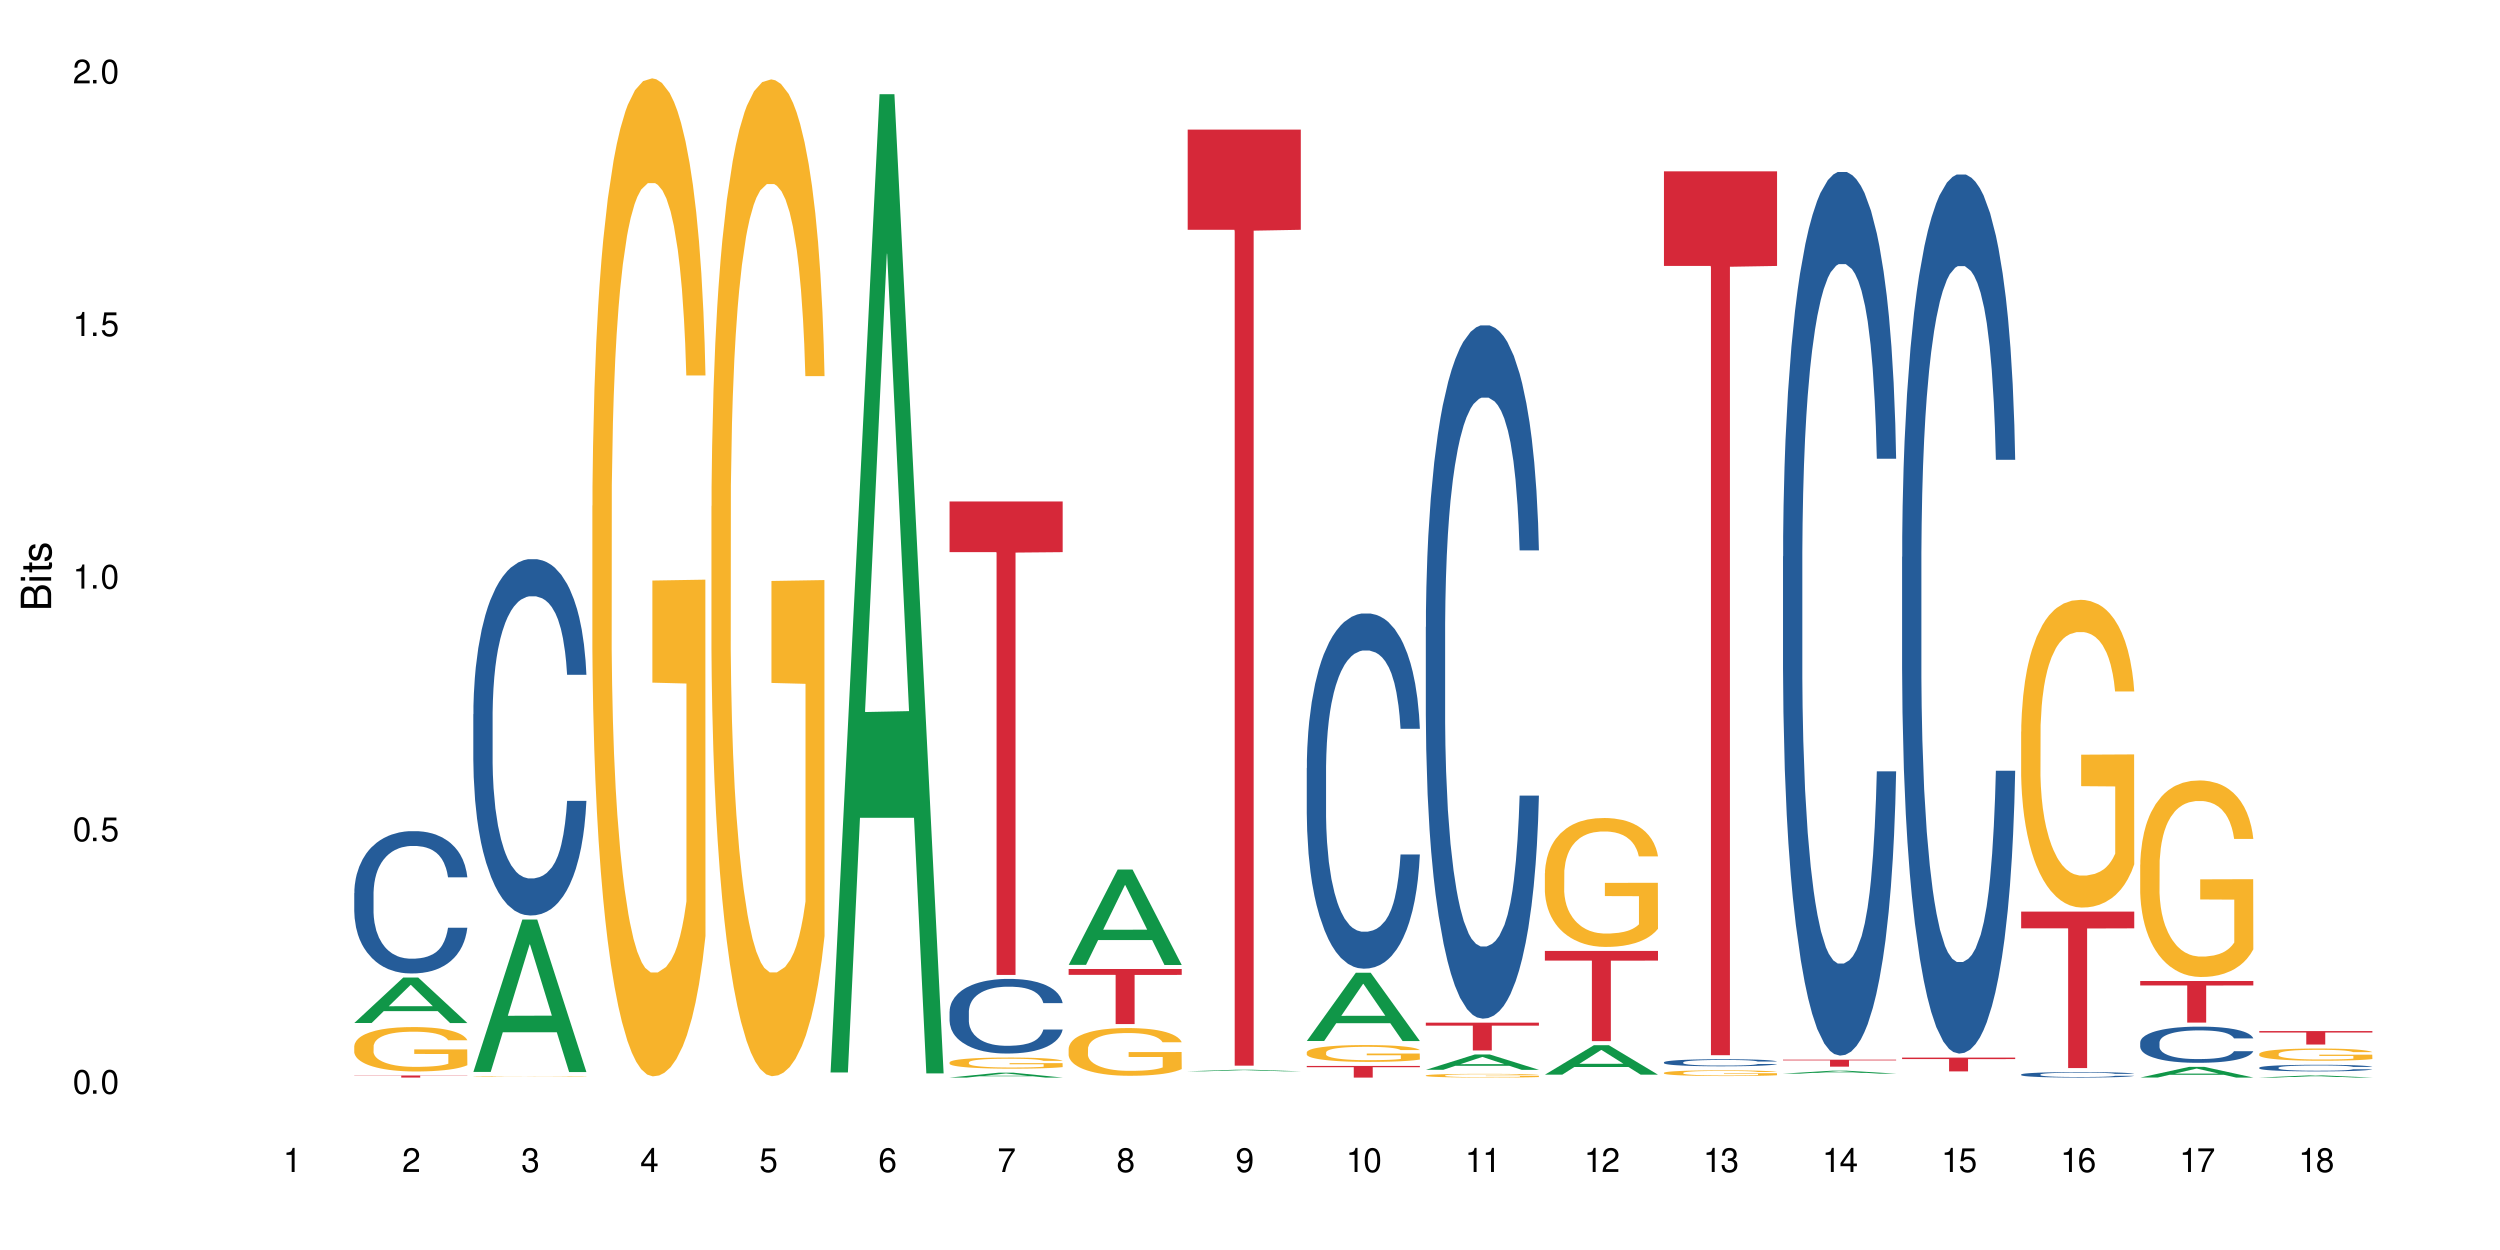
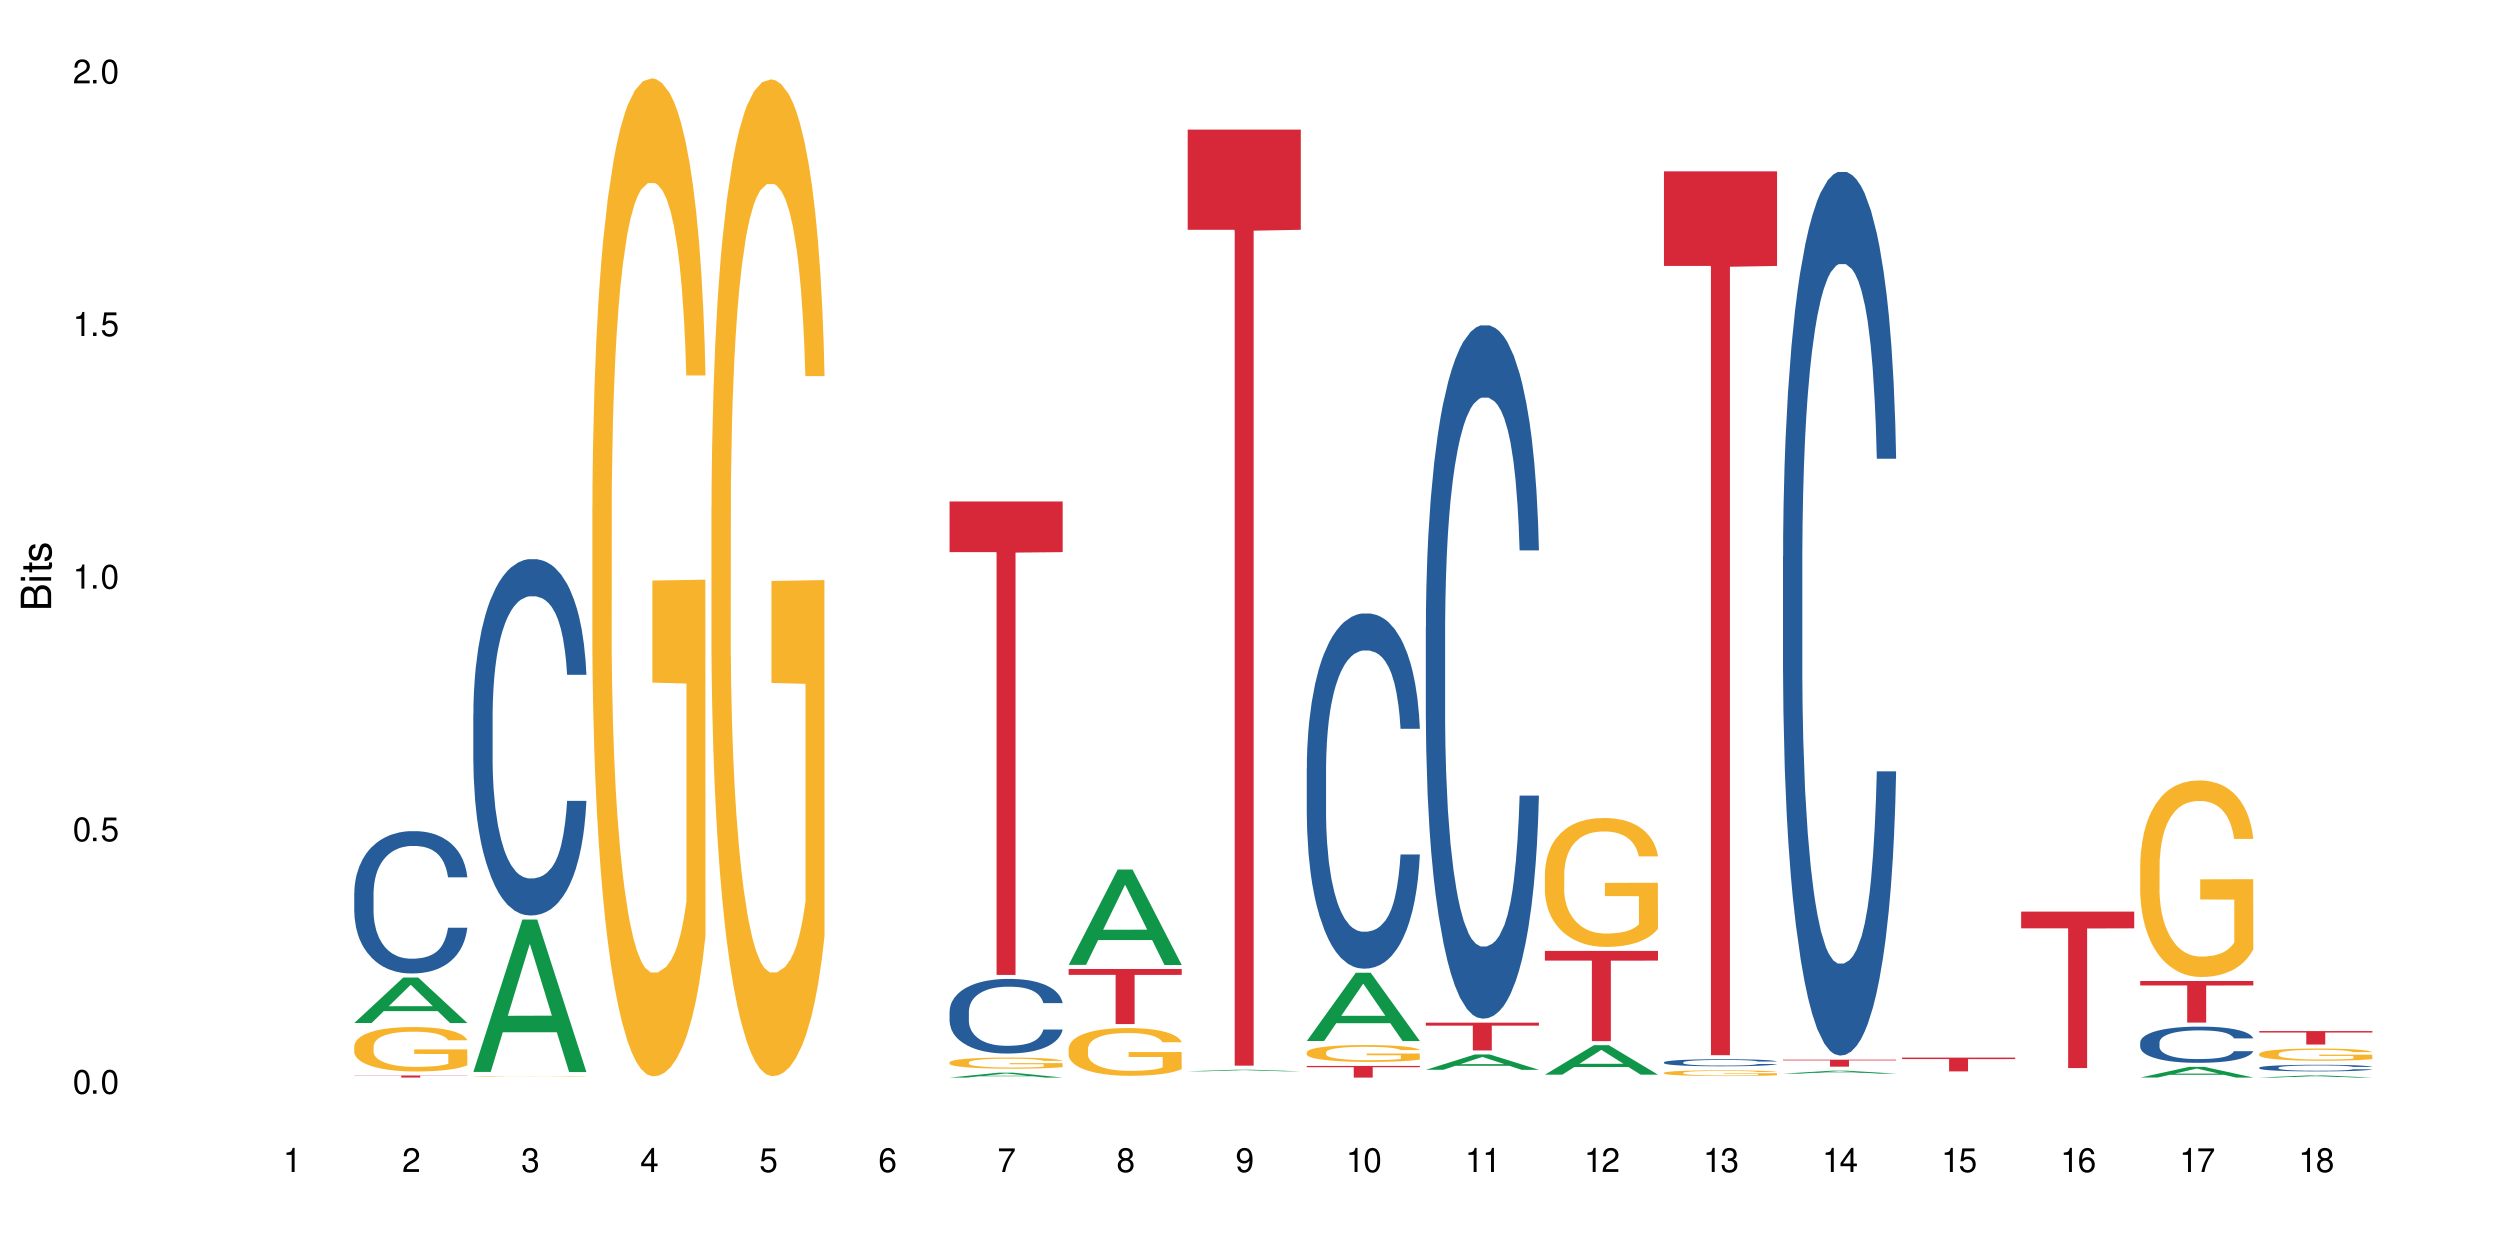
<svg xmlns="http://www.w3.org/2000/svg" xmlns:xlink="http://www.w3.org/1999/xlink" width="720" height="360" viewBox="0 0 720 360">
  <defs>
    <g>
      <g id="glyph-0-0">
</g>
      <g id="glyph-0-1">
        <path d="M 2.641 -6.938 C 2 -6.938 1.422 -6.656 1.078 -6.172 C 0.641 -5.562 0.406 -4.641 0.406 -3.359 C 0.406 -1.016 1.188 0.219 2.641 0.219 C 4.078 0.219 4.859 -1.016 4.859 -3.297 C 4.859 -4.641 4.656 -5.547 4.203 -6.172 C 3.844 -6.656 3.281 -6.938 2.641 -6.938 Z M 2.641 -6.188 C 3.547 -6.188 4 -5.25 4 -3.375 C 4 -1.406 3.562 -0.484 2.625 -0.484 C 1.734 -0.484 1.281 -1.438 1.281 -3.344 C 1.281 -5.25 1.734 -6.188 2.641 -6.188 Z M 2.641 -6.188 " />
      </g>
      <g id="glyph-0-2">
        <path d="M 1.828 -1 L 0.828 -1 L 0.828 0 L 1.828 0 Z M 1.828 -1 " />
      </g>
      <g id="glyph-0-3">
        <path d="M 4.562 -6.797 L 1.062 -6.797 L 0.547 -3.094 L 1.328 -3.094 C 1.719 -3.562 2.047 -3.734 2.578 -3.734 C 3.484 -3.734 4.062 -3.109 4.062 -2.094 C 4.062 -1.125 3.484 -0.531 2.578 -0.531 C 1.828 -0.531 1.375 -0.906 1.188 -1.672 L 0.328 -1.672 C 0.453 -1.109 0.547 -0.844 0.75 -0.594 C 1.125 -0.078 1.828 0.219 2.594 0.219 C 3.969 0.219 4.922 -0.781 4.922 -2.219 C 4.922 -3.562 4.031 -4.484 2.719 -4.484 C 2.25 -4.484 1.859 -4.359 1.469 -4.062 L 1.734 -5.969 L 4.562 -5.969 Z M 4.562 -6.797 " />
      </g>
      <g id="glyph-0-4">
        <path d="M 2.484 -4.938 L 2.484 0 L 3.328 0 L 3.328 -6.938 L 2.766 -6.938 C 2.469 -5.875 2.281 -5.734 0.984 -5.562 L 0.984 -4.938 Z M 2.484 -4.938 " />
      </g>
      <g id="glyph-0-5">
        <path d="M 4.859 -0.828 L 1.281 -0.828 C 1.359 -1.406 1.672 -1.781 2.5 -2.281 L 3.469 -2.828 C 4.406 -3.344 4.906 -4.062 4.906 -4.906 C 4.906 -5.484 4.672 -6.031 4.266 -6.406 C 3.859 -6.766 3.375 -6.938 2.719 -6.938 C 1.859 -6.938 1.219 -6.625 0.844 -6.031 C 0.609 -5.672 0.5 -5.234 0.484 -4.531 L 1.328 -4.531 C 1.359 -5.016 1.406 -5.281 1.531 -5.516 C 1.75 -5.938 2.188 -6.203 2.703 -6.203 C 3.469 -6.203 4.031 -5.641 4.031 -4.891 C 4.031 -4.344 3.719 -3.859 3.125 -3.516 L 2.234 -3 C 0.812 -2.172 0.406 -1.531 0.328 -0.016 L 4.859 -0.016 Z M 4.859 -0.828 " />
      </g>
      <g id="glyph-0-6">
        <path d="M 2.125 -3.188 L 2.578 -3.188 C 3.5 -3.188 3.984 -2.766 3.984 -1.922 C 3.984 -1.062 3.469 -0.531 2.594 -0.531 C 1.656 -0.531 1.203 -1 1.156 -2.016 L 0.312 -2.016 C 0.344 -1.453 0.438 -1.094 0.609 -0.781 C 0.953 -0.109 1.625 0.219 2.547 0.219 C 3.953 0.219 4.859 -0.625 4.859 -1.938 C 4.859 -2.828 4.516 -3.297 3.703 -3.594 C 4.344 -3.844 4.656 -4.328 4.656 -5.031 C 4.656 -6.219 3.875 -6.938 2.578 -6.938 C 1.203 -6.938 0.484 -6.172 0.453 -4.703 L 1.297 -4.703 C 1.312 -5.125 1.344 -5.359 1.453 -5.578 C 1.641 -5.969 2.062 -6.203 2.594 -6.203 C 3.344 -6.203 3.797 -5.75 3.797 -5 C 3.797 -4.516 3.609 -4.219 3.25 -4.047 C 3.016 -3.953 2.703 -3.922 2.125 -3.906 Z M 2.125 -3.188 " />
      </g>
      <g id="glyph-0-7">
        <path d="M 3.141 -1.672 L 3.141 0 L 3.984 0 L 3.984 -1.672 L 4.984 -1.672 L 4.984 -2.438 L 3.984 -2.438 L 3.984 -6.938 L 3.359 -6.938 L 0.266 -2.578 L 0.266 -1.672 Z M 3.141 -2.438 L 1 -2.438 L 3.141 -5.5 Z M 3.141 -2.438 " />
      </g>
      <g id="glyph-0-8">
        <path d="M 4.781 -5.125 C 4.609 -6.266 3.891 -6.938 2.844 -6.938 C 2.094 -6.938 1.422 -6.578 1.031 -5.953 C 0.594 -5.266 0.406 -4.422 0.406 -3.172 C 0.406 -2 0.578 -1.25 0.984 -0.641 C 1.359 -0.078 1.953 0.219 2.703 0.219 C 3.984 0.219 4.922 -0.75 4.922 -2.094 C 4.922 -3.375 4.062 -4.281 2.844 -4.281 C 2.172 -4.281 1.641 -4.031 1.281 -3.516 C 1.281 -5.234 1.828 -6.188 2.797 -6.188 C 3.391 -6.188 3.797 -5.797 3.938 -5.125 Z M 2.734 -3.531 C 3.547 -3.531 4.062 -2.953 4.062 -2.031 C 4.062 -1.156 3.484 -0.531 2.703 -0.531 C 1.922 -0.531 1.328 -1.188 1.328 -2.078 C 1.328 -2.938 1.906 -3.531 2.734 -3.531 Z M 2.734 -3.531 " />
      </g>
      <g id="glyph-0-9">
        <path d="M 4.984 -6.797 L 0.438 -6.797 L 0.438 -5.969 L 4.109 -5.969 C 2.5 -3.656 1.828 -2.234 1.328 0 L 2.219 0 C 2.594 -2.172 3.453 -4.047 4.984 -6.094 Z M 4.984 -6.797 " />
      </g>
      <g id="glyph-0-10">
        <path d="M 3.75 -3.656 C 4.469 -4.094 4.688 -4.438 4.688 -5.078 C 4.688 -6.172 3.844 -6.938 2.641 -6.938 C 1.438 -6.938 0.594 -6.172 0.594 -5.094 C 0.594 -4.438 0.812 -4.094 1.516 -3.656 C 0.734 -3.266 0.359 -2.703 0.359 -1.922 C 0.359 -0.656 1.281 0.219 2.641 0.219 C 3.984 0.219 4.922 -0.656 4.922 -1.922 C 4.922 -2.703 4.531 -3.266 3.75 -3.656 Z M 2.641 -6.188 C 3.359 -6.188 3.812 -5.75 3.812 -5.062 C 3.812 -4.406 3.344 -3.984 2.641 -3.984 C 1.922 -3.984 1.453 -4.406 1.453 -5.078 C 1.453 -5.75 1.922 -6.188 2.641 -6.188 Z M 2.641 -3.266 C 3.484 -3.266 4.062 -2.719 4.062 -1.906 C 4.062 -1.078 3.484 -0.531 2.625 -0.531 C 1.797 -0.531 1.219 -1.094 1.219 -1.906 C 1.219 -2.719 1.781 -3.266 2.641 -3.266 Z M 2.641 -3.266 " />
      </g>
      <g id="glyph-0-11">
        <path d="M 0.516 -1.578 C 0.672 -0.453 1.406 0.219 2.438 0.219 C 3.188 0.219 3.859 -0.141 4.266 -0.766 C 4.688 -1.453 4.891 -2.297 4.891 -3.547 C 4.891 -4.719 4.703 -5.453 4.312 -6.078 C 3.938 -6.641 3.344 -6.938 2.594 -6.938 C 1.297 -6.938 0.359 -5.969 0.359 -4.625 C 0.359 -3.344 1.234 -2.453 2.453 -2.453 C 3.094 -2.453 3.578 -2.672 4.016 -3.203 C 4 -1.484 3.469 -0.531 2.5 -0.531 C 1.906 -0.531 1.484 -0.906 1.359 -1.578 Z M 2.578 -6.203 C 3.375 -6.203 3.969 -5.531 3.969 -4.641 C 3.969 -3.797 3.391 -3.188 2.547 -3.188 C 1.734 -3.188 1.234 -3.766 1.234 -4.688 C 1.234 -5.562 1.797 -6.203 2.578 -6.203 Z M 2.578 -6.203 " />
      </g>
      <g id="glyph-1-0">
</g>
      <g id="glyph-1-1">
        <path d="M 0 -0.953 L 0 -4.891 C 0 -5.719 -0.234 -6.344 -0.734 -6.797 C -1.188 -7.234 -1.812 -7.469 -2.5 -7.469 C -3.547 -7.469 -4.188 -7 -4.625 -5.875 C -4.984 -6.688 -5.625 -7.094 -6.531 -7.094 C -7.172 -7.094 -7.734 -6.859 -8.141 -6.391 C -8.562 -5.922 -8.75 -5.344 -8.75 -4.5 L -8.75 -0.953 Z M -4.984 -2.062 L -7.766 -2.062 L -7.766 -4.219 C -7.766 -4.844 -7.688 -5.203 -7.453 -5.5 C -7.219 -5.812 -6.859 -5.969 -6.375 -5.969 C -5.891 -5.969 -5.531 -5.812 -5.297 -5.5 C -5.062 -5.203 -4.984 -4.844 -4.984 -4.219 Z M -0.984 -2.062 L -4 -2.062 L -4 -4.781 C -4 -5.766 -3.438 -6.359 -2.484 -6.359 C -1.547 -6.359 -0.984 -5.766 -0.984 -4.781 Z M -0.984 -2.062 " />
      </g>
      <g id="glyph-1-2">
        <path d="M -6.281 -1.797 L -6.281 -0.797 L 0 -0.797 L 0 -1.797 Z M -8.75 -1.797 L -8.75 -0.797 L -7.484 -0.797 L -7.484 -1.797 Z M -8.75 -1.797 " />
      </g>
      <g id="glyph-1-3">
        <path d="M -6.281 -3.047 L -6.281 -2.016 L -8.016 -2.016 L -8.016 -1.016 L -6.281 -1.016 L -6.281 -0.172 L -5.469 -0.172 L -5.469 -1.016 L -0.719 -1.016 C -0.078 -1.016 0.281 -1.453 0.281 -2.234 C 0.281 -2.5 0.25 -2.719 0.188 -3.047 L -0.641 -3.047 C -0.609 -2.906 -0.594 -2.766 -0.594 -2.562 C -0.594 -2.141 -0.719 -2.016 -1.156 -2.016 L -5.469 -2.016 L -5.469 -3.047 Z M -6.281 -3.047 " />
      </g>
      <g id="glyph-1-4">
        <path d="M -4.531 -5.25 C -5.766 -5.25 -6.469 -4.422 -6.469 -2.969 C -6.469 -1.516 -5.719 -0.562 -4.547 -0.562 C -3.562 -0.562 -3.094 -1.062 -2.734 -2.562 L -2.516 -3.484 C -2.344 -4.188 -2.094 -4.469 -1.641 -4.469 C -1.047 -4.469 -0.641 -3.875 -0.641 -3 C -0.641 -2.453 -0.797 -2 -1.062 -1.75 C -1.25 -1.594 -1.422 -1.531 -1.875 -1.469 L -1.875 -0.406 C -0.422 -0.453 0.281 -1.266 0.281 -2.922 C 0.281 -4.5 -0.5 -5.516 -1.719 -5.516 C -2.656 -5.516 -3.172 -4.984 -3.469 -3.734 L -3.703 -2.766 C -3.891 -1.953 -4.156 -1.609 -4.594 -1.609 C -5.188 -1.609 -5.547 -2.125 -5.547 -2.938 C -5.547 -3.75 -5.203 -4.172 -4.531 -4.203 Z M -4.531 -5.25 " />
      </g>
    </g>
  </defs>
  <rect x="-72" y="-36" width="864" height="432" fill="rgb(100%, 100%, 100%)" fill-opacity="1" />
  <path fill-rule="nonzero" fill="rgb(6.275%, 58.824%, 28.235%)" fill-opacity="1" d="M 102.023 294.625 L 102.055 294.613 L 116.152 281.52 L 120.434 281.52 L 134.598 294.637 L 129.621 294.637 L 126.07 291.215 L 110.512 291.215 L 107.035 294.625 L 102.023 294.625 L 112.012 289.797 L 124.645 289.785 L 118.344 283.664 L 118.273 283.652 L 118.207 283.688 L 111.977 289.785 L 112.012 289.797 Z M 102.023 294.625 " />
  <path fill-rule="nonzero" fill="rgb(14.51%, 36.078%, 60%)" fill-opacity="1" d="M 102.023 257.215 L 102.062 257.176 L 102.062 256.277 L 102.18 254.852 L 102.457 253.055 L 102.738 251.816 L 103.453 249.609 L 104.445 247.473 L 105.477 245.824 L 106.234 244.852 L 106.906 244.102 L 108.457 242.715 L 109.449 242.004 L 110.523 241.367 L 111.836 240.73 L 112.789 240.355 L 114.934 239.754 L 116.523 239.492 L 117.754 239.379 L 120.414 239.379 L 122.004 239.531 L 123.156 239.719 L 124.426 240.02 L 125.5 240.355 L 127.367 241.18 L 129.035 242.227 L 129.789 242.828 L 130.98 243.988 L 131.895 245.113 L 132.531 246.086 L 133.246 247.473 L 133.883 249.16 L 134.359 251.07 L 134.598 252.68 L 129.035 252.68 L 128.758 251.18 L 128.441 250.02 L 127.844 248.484 L 127.25 247.398 L 126.414 246.312 L 125.66 245.598 L 124.625 244.887 L 123.711 244.438 L 122.758 244.102 L 121.844 243.875 L 120.098 243.652 L 118.07 243.652 L 117.316 243.727 L 115.766 244.027 L 114.934 244.289 L 113.742 244.812 L 112.906 245.301 L 111.914 246.051 L 111.238 246.688 L 110.402 247.66 L 109.809 248.523 L 109.133 249.758 L 108.734 250.695 L 108.379 251.742 L 108.059 252.98 L 107.82 254.289 L 107.664 255.676 L 107.582 257.027 L 107.582 262.832 L 107.664 264.18 L 107.863 265.754 L 108.379 268.039 L 109.133 270.023 L 110.008 271.598 L 110.84 272.723 L 111.316 273.246 L 111.953 273.848 L 112.945 274.594 L 114.375 275.344 L 115.211 275.645 L 116.48 275.945 L 117.793 276.094 L 119.543 276.094 L 121.09 275.945 L 122.125 275.758 L 123.195 275.457 L 124.664 274.82 L 125.578 274.223 L 126.375 273.508 L 126.969 272.797 L 127.367 272.199 L 127.965 271.035 L 128.441 269.762 L 128.797 268.453 L 129.035 267.18 L 134.598 267.18 L 134.359 268.676 L 134 270.137 L 133.645 271.223 L 133.09 272.535 L 132.453 273.695 L 131.539 275.008 L 130.785 275.867 L 129.789 276.805 L 128.875 277.516 L 127.883 278.156 L 126.414 278.902 L 125.461 279.277 L 124.426 279.617 L 123.195 279.914 L 121.648 280.176 L 119.977 280.328 L 118.43 280.363 L 116.762 280.289 L 115.527 280.141 L 113.898 279.801 L 111.875 279.129 L 110.402 278.418 L 109.25 277.703 L 108.258 276.957 L 107.145 275.945 L 105.715 274.297 L 104.844 273.023 L 104.246 271.973 L 103.57 270.512 L 103.094 269.199 L 102.539 267.102 L 102.141 264.441 L 102.023 262.383 Z M 102.023 257.215 " />
  <path fill-rule="nonzero" fill="rgb(96.863%, 70.196%, 16.863%)" fill-opacity="1" d="M 102.023 301.273 L 102.062 301.262 L 102.062 301.027 L 102.219 300.5 L 102.617 299.777 L 103.133 299.18 L 103.691 298.715 L 104.047 298.469 L 104.645 298.117 L 105.16 297.859 L 106.473 297.336 L 108.141 296.844 L 109.055 296.633 L 110.086 296.434 L 111.555 296.215 L 112.23 296.133 L 114.297 295.945 L 116.641 295.828 L 119.223 295.793 L 120.414 295.805 L 122.043 295.852 L 124.27 295.98 L 125.539 296.098 L 126.531 296.215 L 127.566 296.363 L 128.836 296.598 L 130.027 296.879 L 130.98 297.16 L 131.938 297.512 L 132.73 297.883 L 133.406 298.293 L 134 298.785 L 134.359 299.191 L 134.598 299.602 L 129.074 299.602 L 128.758 299.191 L 128.398 298.879 L 127.805 298.492 L 127.207 298.211 L 126.613 297.988 L 125.5 297.684 L 124.547 297.5 L 123.355 297.336 L 122.203 297.23 L 120.891 297.16 L 120.098 297.137 L 117.992 297.137 L 116.086 297.219 L 114.973 297.312 L 114.18 297.406 L 113.066 297.582 L 112.391 297.719 L 111.992 297.812 L 110.801 298.176 L 110.008 298.504 L 109.57 298.727 L 109.012 299.074 L 108.617 299.391 L 108.18 299.859 L 107.941 300.211 L 107.621 301.004 L 107.582 303.105 L 107.703 303.551 L 107.941 304.031 L 108.258 304.449 L 108.734 304.895 L 109.211 305.234 L 110.047 305.688 L 110.762 305.992 L 111.316 306.191 L 112.391 306.508 L 112.828 306.613 L 113.859 306.824 L 114.934 306.984 L 116.242 307.125 L 117.238 307.195 L 118.824 307.254 L 120.852 307.254 L 123.234 307.184 L 124.746 307.09 L 125.777 306.996 L 126.453 306.918 L 127.289 306.789 L 127.883 306.672 L 128.441 306.543 L 129.117 306.344 L 129.117 303.551 L 119.301 303.539 L 119.301 302.23 L 134.559 302.219 L 134.598 306.789 L 133.762 307.102 L 132.73 307.406 L 131.738 307.641 L 130.703 307.84 L 129.234 308.062 L 128.043 308.203 L 126.215 308.363 L 124.547 308.469 L 122.797 308.539 L 121.25 308.574 L 119.422 308.586 L 117.793 308.562 L 116.047 308.492 L 114.656 308.398 L 113.383 308.285 L 112.113 308.133 L 110.523 307.887 L 109.488 307.688 L 108.418 307.441 L 107.344 307.148 L 106.391 306.836 L 105.754 306.59 L 105.121 306.309 L 104.445 305.957 L 103.809 305.562 L 103.332 305.199 L 102.895 304.789 L 102.578 304.402 L 102.262 303.879 L 102.102 303.457 L 102.023 303.094 Z M 102.023 301.273 " />
  <path fill-rule="nonzero" fill="rgb(83.922%, 15.686%, 22.353%)" fill-opacity="1" d="M 102.023 309.742 L 134.598 309.742 L 134.598 309.809 L 121.02 309.809 L 121.02 310.34 L 115.559 310.34 L 115.559 309.809 L 102.023 309.809 Z M 102.023 309.742 " />
  <path fill-rule="nonzero" fill="rgb(6.275%, 58.824%, 28.235%)" fill-opacity="1" d="M 136.312 308.719 L 136.348 308.676 L 150.441 264.824 L 154.723 264.824 L 168.887 308.762 L 163.91 308.762 L 160.359 297.293 L 144.805 297.293 L 141.324 308.719 L 136.312 308.719 L 146.301 292.547 L 158.934 292.504 L 152.637 272.004 L 152.566 271.961 L 152.496 272.086 L 146.266 292.504 L 146.301 292.547 Z M 136.312 308.719 " />
  <path fill-rule="nonzero" fill="rgb(14.51%, 36.078%, 60%)" fill-opacity="1" d="M 136.312 205.703 L 136.352 205.609 L 136.352 203.355 L 136.473 199.793 L 136.75 195.289 L 137.027 192.195 L 137.742 186.66 L 138.734 181.312 L 139.77 177.188 L 140.523 174.75 L 141.199 172.871 L 142.746 169.402 L 143.742 167.621 L 144.812 166.023 L 146.125 164.43 L 147.078 163.492 L 149.223 161.992 L 150.812 161.336 L 152.043 161.055 L 154.707 161.055 L 156.293 161.43 L 157.445 161.898 L 158.719 162.648 L 159.789 163.492 L 161.656 165.555 L 163.328 168.184 L 164.082 169.684 L 165.273 172.59 L 166.188 175.406 L 166.824 177.844 L 167.539 181.312 L 168.172 185.535 L 168.648 190.32 L 168.887 194.352 L 163.328 194.352 L 163.047 190.602 L 162.73 187.691 L 162.133 183.848 L 161.539 181.125 L 160.703 178.406 L 159.949 176.625 L 158.918 174.844 L 158.004 173.715 L 157.051 172.871 L 156.137 172.309 L 154.387 171.746 L 152.363 171.746 L 151.605 171.934 L 150.059 172.684 L 149.223 173.34 L 148.031 174.656 L 147.195 175.875 L 146.203 177.75 L 145.527 179.344 L 144.695 181.781 L 144.098 183.941 L 143.422 187.035 L 143.027 189.379 L 142.668 192.008 L 142.352 195.102 L 142.113 198.387 L 141.953 201.855 L 141.875 205.23 L 141.875 219.77 L 141.953 223.148 L 142.152 227.086 L 142.668 232.809 L 143.422 237.781 L 144.297 241.719 L 145.133 244.535 L 145.609 245.848 L 146.242 247.348 L 147.238 249.223 L 148.668 251.098 L 149.5 251.852 L 150.773 252.602 L 152.082 252.977 L 153.832 252.977 L 155.383 252.602 L 156.414 252.133 L 157.488 251.379 L 158.957 249.785 L 159.871 248.285 L 160.664 246.504 L 161.262 244.723 L 161.656 243.219 L 162.254 240.312 L 162.73 237.125 L 163.09 233.84 L 163.328 230.652 L 168.887 230.652 L 168.648 234.402 L 168.293 238.062 L 167.934 240.781 L 167.379 244.066 L 166.742 246.973 L 165.828 250.254 L 165.074 252.414 L 164.082 254.758 L 163.168 256.539 L 162.176 258.133 L 160.703 260.012 L 159.75 260.949 L 158.719 261.793 L 157.488 262.543 L 155.938 263.199 L 154.27 263.574 L 152.719 263.668 L 151.051 263.48 L 149.82 263.105 L 148.191 262.262 L 146.164 260.574 L 144.695 258.789 L 143.543 257.008 L 142.551 255.133 L 141.438 252.602 L 140.008 248.473 L 139.133 245.285 L 138.535 242.656 L 137.863 239 L 137.383 235.715 L 136.828 230.465 L 136.43 223.805 L 136.312 218.645 Z M 136.312 205.703 " />
  <path fill-rule="nonzero" fill="rgb(96.863%, 70.196%, 16.863%)" fill-opacity="1" d="M 136.312 310 L 136.352 310 L 136.352 309.996 L 136.512 309.988 L 136.906 309.977 L 137.426 309.969 L 137.98 309.961 L 138.34 309.957 L 138.934 309.953 L 139.449 309.949 L 140.762 309.941 L 142.43 309.934 L 143.344 309.93 L 144.375 309.926 L 145.848 309.922 L 146.523 309.922 L 148.586 309.918 L 150.93 309.918 L 153.516 309.914 L 154.707 309.918 L 158.559 309.918 L 159.832 309.922 L 160.824 309.922 L 161.855 309.926 L 163.129 309.93 L 164.32 309.934 L 166.227 309.941 L 167.02 309.949 L 167.695 309.953 L 168.293 309.961 L 168.648 309.969 L 168.887 309.973 L 163.367 309.973 L 163.047 309.969 L 162.691 309.965 L 162.094 309.957 L 161.5 309.953 L 160.902 309.949 L 159.789 309.945 L 158.836 309.941 L 157.645 309.941 L 156.492 309.938 L 149.262 309.938 L 148.469 309.941 L 147.355 309.941 L 146.68 309.945 L 146.285 309.945 L 145.09 309.953 L 144.297 309.957 L 143.859 309.961 L 143.305 309.965 L 142.906 309.973 L 142.469 309.977 L 142.23 309.984 L 141.914 309.996 L 141.875 310.027 L 141.992 310.035 L 142.23 310.043 L 142.551 310.047 L 143.027 310.055 L 143.504 310.059 L 144.336 310.066 L 145.051 310.07 L 145.609 310.074 L 146.68 310.078 L 147.117 310.082 L 148.152 310.086 L 149.223 310.086 L 150.535 310.09 L 159.035 310.09 L 160.07 310.086 L 160.742 310.086 L 161.578 310.082 L 162.176 310.082 L 162.73 310.078 L 163.406 310.078 L 163.406 310.035 L 153.594 310.035 L 153.594 310.016 L 168.848 310.016 L 168.887 310.082 L 168.055 310.09 L 167.02 310.094 L 166.027 310.098 L 164.996 310.102 L 163.523 310.102 L 162.332 310.105 L 160.504 310.109 L 148.945 310.109 L 147.676 310.105 L 146.402 310.105 L 144.812 310.102 L 143.781 310.098 L 142.707 310.094 L 141.637 310.09 L 140.684 310.086 L 139.41 310.078 L 138.734 310.07 L 138.102 310.066 L 137.625 310.059 L 137.188 310.055 L 136.867 310.047 L 136.551 310.039 L 136.391 310.031 L 136.312 310.027 Z M 136.312 310 " />
  <path fill-rule="nonzero" fill="rgb(96.863%, 70.196%, 16.863%)" fill-opacity="1" d="M 170.602 145.672 L 170.641 145.41 L 170.641 140.16 L 170.801 128.348 L 171.199 112.074 L 171.715 98.688 L 172.27 88.188 L 172.629 82.676 L 173.227 74.801 L 173.742 69.023 L 175.051 57.211 L 176.719 46.188 L 177.633 41.461 L 178.668 37 L 180.137 32.012 L 180.812 30.176 L 182.879 25.977 L 185.223 23.352 L 187.805 22.562 L 188.996 22.824 L 190.625 23.875 L 192.852 26.762 L 194.121 29.387 L 195.113 32.012 L 196.148 35.426 L 197.418 40.676 L 198.609 46.977 L 199.562 53.273 L 200.516 61.148 L 201.312 69.551 L 201.988 78.738 L 202.582 89.762 L 202.941 98.949 L 203.18 108.137 L 197.656 108.137 L 197.34 98.949 L 196.98 91.863 L 196.387 83.199 L 195.789 76.898 L 195.195 71.914 L 194.082 65.086 L 193.129 60.887 L 191.938 57.211 L 190.785 54.852 L 189.473 53.273 L 188.68 52.75 L 186.574 52.75 L 184.664 54.586 L 183.555 56.688 L 182.758 58.789 L 181.648 62.727 L 180.973 65.875 L 180.574 67.977 L 179.383 76.113 L 178.586 83.461 L 178.152 88.449 L 177.594 96.324 L 177.199 103.41 L 176.762 113.91 L 176.523 121.785 L 176.203 139.637 L 176.164 186.887 L 176.285 196.859 L 176.523 207.621 L 176.84 217.074 L 177.316 227.047 L 177.793 234.66 L 178.629 244.898 L 179.344 251.723 L 179.898 256.184 L 180.973 263.273 L 181.41 265.633 L 182.441 270.359 L 183.516 274.035 L 184.824 277.184 L 185.816 278.758 L 187.406 280.07 L 189.434 280.07 L 191.816 278.496 L 193.328 276.398 L 194.359 274.297 L 195.035 272.461 L 195.867 269.57 L 196.465 266.945 L 197.02 264.059 L 197.695 259.598 L 197.695 196.859 L 187.883 196.598 L 187.883 167.199 L 203.141 166.938 L 203.18 269.57 L 202.344 276.66 L 201.312 283.484 L 200.316 288.734 L 199.285 293.195 L 197.816 298.184 L 196.625 301.332 L 194.797 305.008 L 193.129 307.371 L 191.379 308.945 L 189.832 309.734 L 188.004 309.996 L 186.375 309.473 L 184.625 307.895 L 183.234 305.797 L 181.965 303.172 L 180.691 299.758 L 179.105 294.246 L 178.07 289.785 L 177 284.273 L 175.926 277.711 L 174.973 270.621 L 174.336 265.109 L 173.703 258.809 L 173.027 250.934 L 172.391 242.008 L 171.914 233.871 L 171.477 224.684 L 171.16 216.023 L 170.84 204.211 L 170.684 194.762 L 170.602 186.621 Z M 170.602 145.672 " />
  <path fill-rule="nonzero" fill="rgb(96.863%, 70.196%, 16.863%)" fill-opacity="1" d="M 204.895 145.82 L 204.934 145.559 L 204.934 140.316 L 205.094 128.52 L 205.488 112.262 L 206.004 98.891 L 206.562 88.402 L 206.918 82.898 L 207.516 75.031 L 208.031 69.266 L 209.344 57.465 L 211.012 46.457 L 211.926 41.734 L 212.957 37.277 L 214.426 32.297 L 215.102 30.461 L 217.168 26.266 L 219.512 23.645 L 222.094 22.859 L 223.285 23.121 L 224.914 24.168 L 227.141 27.055 L 228.41 29.676 L 229.406 32.297 L 230.438 35.707 L 231.707 40.949 L 232.902 47.242 L 233.855 53.535 L 234.809 61.398 L 235.602 69.789 L 236.277 78.965 L 236.875 89.977 L 237.23 99.152 L 237.469 108.328 L 231.945 108.328 L 231.629 99.152 L 231.273 92.074 L 230.676 83.422 L 230.078 77.129 L 229.484 72.148 L 228.371 65.332 L 227.418 61.137 L 226.227 57.465 L 225.074 55.105 L 223.762 53.535 L 222.969 53.008 L 220.863 53.008 L 218.957 54.844 L 217.844 56.941 L 217.051 59.039 L 215.938 62.973 L 215.262 66.117 L 214.863 68.215 L 213.672 76.344 L 212.879 83.684 L 212.441 88.668 L 211.887 96.531 L 211.488 103.609 L 211.051 114.098 L 210.812 121.965 L 210.496 139.793 L 210.453 186.984 L 210.574 196.949 L 210.812 207.695 L 211.129 217.137 L 211.605 227.098 L 212.082 234.703 L 212.918 244.926 L 213.633 251.742 L 214.188 256.199 L 215.262 263.277 L 215.699 265.641 L 216.73 270.359 L 217.805 274.027 L 219.117 277.176 L 220.109 278.746 L 221.699 280.059 L 223.723 280.059 L 226.105 278.484 L 227.617 276.387 L 228.648 274.289 L 229.324 272.457 L 230.16 269.57 L 230.754 266.949 L 231.312 264.066 L 231.988 259.609 L 231.988 196.949 L 222.176 196.684 L 222.176 167.32 L 237.43 167.059 L 237.469 269.57 L 236.637 276.652 L 235.602 283.469 L 234.609 288.711 L 233.574 293.168 L 232.105 298.148 L 230.914 301.297 L 229.086 304.965 L 227.418 307.324 L 225.672 308.898 L 224.121 309.684 L 222.293 309.949 L 220.664 309.422 L 218.918 307.852 L 217.527 305.754 L 216.254 303.129 L 214.984 299.723 L 213.395 294.215 L 212.363 289.758 L 211.289 284.254 L 210.215 277.699 L 209.262 270.621 L 208.629 265.113 L 207.992 258.82 L 207.316 250.957 L 206.68 242.043 L 206.203 233.914 L 205.766 224.738 L 205.449 216.086 L 205.133 204.289 L 204.973 194.852 L 204.895 186.723 Z M 204.895 145.82 " />
-   <path fill-rule="nonzero" fill="rgb(6.275%, 58.824%, 28.235%)" fill-opacity="1" d="M 239.184 308.867 L 239.219 308.605 L 253.312 27.121 L 257.594 27.121 L 271.762 309.133 L 266.781 309.133 L 263.234 235.52 L 247.676 235.52 L 244.195 308.867 L 239.184 308.867 L 249.172 205.066 L 261.805 204.801 L 255.508 73.195 L 255.438 72.934 L 255.367 73.727 L 249.137 204.801 L 249.172 205.066 Z M 239.184 308.867 " />
  <path fill-rule="nonzero" fill="rgb(6.275%, 58.824%, 28.235%)" fill-opacity="1" d="M 273.473 310.34 L 273.508 310.34 L 287.605 308.934 L 291.887 308.934 L 306.051 310.34 L 301.074 310.34 L 297.523 309.973 L 281.965 309.973 L 278.484 310.34 L 273.473 310.34 L 283.465 309.82 L 296.098 309.82 L 289.797 309.164 L 289.727 309.16 L 289.656 309.164 L 283.43 309.82 L 283.465 309.82 Z M 273.473 310.34 " />
  <path fill-rule="nonzero" fill="rgb(14.51%, 36.078%, 60%)" fill-opacity="1" d="M 273.473 291.285 L 273.516 291.266 L 273.516 290.793 L 273.633 290.047 L 273.91 289.105 L 274.188 288.457 L 274.906 287.297 L 275.898 286.18 L 276.93 285.312 L 277.684 284.805 L 278.359 284.41 L 279.91 283.684 L 280.902 283.312 L 281.977 282.977 L 283.285 282.645 L 284.242 282.449 L 286.387 282.133 L 287.977 281.996 L 289.207 281.938 L 291.867 281.938 L 293.457 282.016 L 294.609 282.113 L 295.879 282.27 L 296.953 282.449 L 298.82 282.879 L 300.488 283.43 L 301.242 283.742 L 302.434 284.352 L 303.348 284.941 L 303.984 285.453 L 304.699 286.18 L 305.336 287.062 L 305.812 288.062 L 306.051 288.906 L 300.488 288.906 L 300.211 288.121 L 299.895 287.516 L 299.297 286.707 L 298.699 286.141 L 297.867 285.57 L 297.113 285.195 L 296.078 284.824 L 295.164 284.586 L 294.211 284.41 L 293.297 284.293 L 291.551 284.176 L 289.523 284.176 L 288.77 284.215 L 287.219 284.371 L 286.387 284.508 L 285.195 284.785 L 284.359 285.039 L 283.367 285.434 L 282.691 285.766 L 281.855 286.277 L 281.262 286.727 L 280.586 287.375 L 280.188 287.867 L 279.832 288.418 L 279.512 289.066 L 279.273 289.754 L 279.117 290.48 L 279.035 291.188 L 279.035 294.23 L 279.117 294.938 L 279.312 295.762 L 279.832 296.961 L 280.586 298 L 281.461 298.824 L 282.293 299.414 L 282.77 299.688 L 283.406 300.004 L 284.398 300.395 L 285.828 300.789 L 286.664 300.945 L 287.934 301.102 L 289.246 301.184 L 290.992 301.184 L 292.543 301.102 L 293.574 301.004 L 294.648 300.848 L 296.117 300.516 L 297.031 300.199 L 297.828 299.828 L 298.422 299.453 L 298.82 299.141 L 299.414 298.531 L 299.895 297.863 L 300.25 297.176 L 300.488 296.508 L 306.051 296.508 L 305.812 297.293 L 305.453 298.059 L 305.098 298.629 L 304.539 299.316 L 303.906 299.926 L 302.992 300.613 L 302.238 301.062 L 301.242 301.555 L 300.328 301.93 L 299.336 302.262 L 297.867 302.656 L 296.914 302.852 L 295.879 303.027 L 294.648 303.184 L 293.098 303.324 L 291.43 303.402 L 289.883 303.422 L 288.215 303.383 L 286.98 303.301 L 285.352 303.125 L 283.328 302.773 L 281.855 302.398 L 280.703 302.027 L 279.711 301.633 L 278.598 301.102 L 277.168 300.238 L 276.297 299.57 L 275.699 299.023 L 275.023 298.254 L 274.547 297.57 L 273.992 296.469 L 273.594 295.074 L 273.473 293.996 Z M 273.473 291.285 " />
  <path fill-rule="nonzero" fill="rgb(96.863%, 70.196%, 16.863%)" fill-opacity="1" d="M 273.473 305.949 L 273.516 305.945 L 273.516 305.887 L 273.672 305.754 L 274.07 305.574 L 274.586 305.426 L 275.145 305.309 L 275.5 305.246 L 276.098 305.156 L 276.613 305.094 L 277.922 304.961 L 279.594 304.84 L 280.508 304.785 L 281.539 304.738 L 283.008 304.68 L 283.684 304.66 L 285.75 304.613 L 288.094 304.586 L 290.676 304.578 L 291.867 304.578 L 293.496 304.59 L 295.723 304.625 L 296.992 304.652 L 297.984 304.68 L 299.02 304.719 L 300.289 304.777 L 301.48 304.848 L 302.434 304.918 L 303.391 305.008 L 304.184 305.102 L 304.859 305.203 L 305.453 305.324 L 305.812 305.426 L 306.051 305.531 L 300.527 305.531 L 300.211 305.426 L 299.852 305.348 L 299.258 305.25 L 298.66 305.18 L 298.066 305.125 L 296.953 305.051 L 296 305.004 L 294.809 304.961 L 293.656 304.938 L 292.344 304.918 L 291.551 304.914 L 289.445 304.914 L 287.539 304.934 L 286.426 304.957 L 285.629 304.98 L 284.52 305.023 L 283.844 305.059 L 283.445 305.082 L 282.254 305.172 L 281.461 305.254 L 281.023 305.309 L 280.465 305.398 L 280.07 305.477 L 279.633 305.594 L 279.395 305.68 L 279.074 305.879 L 279.035 306.406 L 279.156 306.516 L 279.395 306.637 L 279.711 306.742 L 280.188 306.855 L 280.664 306.938 L 281.5 307.051 L 282.215 307.129 L 282.77 307.18 L 283.844 307.258 L 284.281 307.285 L 285.312 307.336 L 286.387 307.379 L 287.695 307.414 L 288.691 307.43 L 290.277 307.445 L 292.305 307.445 L 294.688 307.426 L 296.199 307.402 L 297.23 307.379 L 297.906 307.359 L 298.742 307.328 L 299.336 307.297 L 299.895 307.266 L 300.566 307.215 L 300.566 306.516 L 290.754 306.516 L 290.754 306.188 L 306.012 306.184 L 306.051 307.328 L 305.215 307.406 L 304.184 307.48 L 303.191 307.539 L 302.156 307.59 L 300.688 307.645 L 299.496 307.68 L 297.668 307.723 L 296 307.75 L 294.25 307.766 L 292.703 307.773 L 290.875 307.777 L 289.246 307.773 L 287.496 307.754 L 286.109 307.73 L 284.836 307.703 L 283.566 307.664 L 281.977 307.602 L 280.941 307.551 L 279.871 307.492 L 278.797 307.418 L 277.844 307.34 L 277.207 307.277 L 276.574 307.207 L 275.898 307.121 L 275.262 307.02 L 274.785 306.93 L 274.348 306.828 L 274.031 306.73 L 273.711 306.598 L 273.555 306.496 L 273.473 306.402 Z M 273.473 305.949 " />
  <path fill-rule="nonzero" fill="rgb(83.922%, 15.686%, 22.353%)" fill-opacity="1" d="M 273.473 144.418 L 306.051 144.418 L 306.051 159.016 L 292.473 159.145 L 292.473 280.781 L 287.012 280.781 L 287.012 159.27 L 286.934 159.016 L 273.473 159.016 Z M 273.473 144.418 " />
  <path fill-rule="nonzero" fill="rgb(6.275%, 58.824%, 28.235%)" fill-opacity="1" d="M 307.766 277.891 L 307.801 277.863 L 321.895 250.422 L 326.176 250.422 L 340.34 277.918 L 335.363 277.918 L 331.812 270.738 L 316.258 270.738 L 312.777 277.891 L 307.766 277.891 L 317.754 267.77 L 330.387 267.746 L 324.086 254.914 L 324.02 254.887 L 323.949 254.965 L 317.719 267.746 L 317.754 267.77 Z M 307.766 277.891 " />
  <path fill-rule="nonzero" fill="rgb(96.863%, 70.196%, 16.863%)" fill-opacity="1" d="M 307.766 301.969 L 307.805 301.957 L 307.805 301.703 L 307.965 301.141 L 308.359 300.363 L 308.879 299.723 L 309.434 299.219 L 309.789 298.953 L 310.387 298.578 L 310.902 298.301 L 312.215 297.738 L 313.883 297.211 L 314.797 296.984 L 315.828 296.77 L 317.301 296.531 L 317.977 296.445 L 320.039 296.242 L 322.383 296.117 L 324.965 296.078 L 326.16 296.094 L 327.789 296.141 L 330.012 296.281 L 331.285 296.406 L 332.277 296.531 L 333.309 296.695 L 334.582 296.945 L 335.773 297.246 L 336.727 297.547 L 337.68 297.926 L 338.473 298.328 L 339.148 298.766 L 339.746 299.293 L 340.102 299.734 L 340.34 300.172 L 334.82 300.172 L 334.5 299.734 L 334.145 299.395 L 333.547 298.98 L 332.953 298.68 L 332.355 298.441 L 331.242 298.113 L 330.289 297.914 L 329.098 297.738 L 327.945 297.625 L 326.637 297.547 L 325.84 297.523 L 323.734 297.523 L 321.828 297.613 L 320.715 297.711 L 319.922 297.812 L 318.809 298 L 318.133 298.152 L 317.738 298.25 L 316.543 298.641 L 315.75 298.992 L 315.312 299.23 L 314.758 299.609 L 314.359 299.945 L 313.922 300.449 L 313.684 300.824 L 313.367 301.68 L 313.328 303.941 L 313.445 304.418 L 313.684 304.934 L 314.004 305.383 L 314.48 305.863 L 314.957 306.227 L 315.789 306.715 L 316.504 307.043 L 317.062 307.254 L 318.133 307.594 L 318.57 307.707 L 319.605 307.934 L 320.676 308.109 L 321.988 308.262 L 322.98 308.336 L 324.57 308.398 L 326.594 308.398 L 328.98 308.324 L 330.488 308.223 L 331.523 308.121 L 332.195 308.035 L 333.031 307.895 L 333.629 307.77 L 334.184 307.633 L 334.859 307.418 L 334.859 304.418 L 325.047 304.406 L 325.047 303 L 340.301 302.984 L 340.34 307.895 L 339.508 308.234 L 338.473 308.562 L 337.48 308.812 L 336.449 309.027 L 334.977 309.266 L 333.785 309.414 L 331.957 309.59 L 330.289 309.703 L 328.543 309.781 L 326.992 309.816 L 325.164 309.828 L 323.535 309.805 L 321.789 309.73 L 320.398 309.629 L 319.125 309.504 L 317.855 309.34 L 316.266 309.078 L 315.234 308.863 L 314.16 308.598 L 313.09 308.285 L 312.137 307.945 L 311.5 307.684 L 310.863 307.383 L 310.188 307.004 L 309.551 306.578 L 309.074 306.188 L 308.641 305.75 L 308.32 305.336 L 308.004 304.77 L 307.844 304.316 L 307.766 303.926 Z M 307.766 301.969 " />
  <path fill-rule="nonzero" fill="rgb(83.922%, 15.686%, 22.353%)" fill-opacity="1" d="M 307.766 279.07 L 340.34 279.07 L 340.34 280.77 L 326.766 280.785 L 326.766 294.922 L 321.301 294.922 L 321.301 280.797 L 321.223 280.77 L 307.766 280.77 Z M 307.766 279.07 " />
  <path fill-rule="nonzero" fill="rgb(6.275%, 58.824%, 28.235%)" fill-opacity="1" d="M 342.055 308.539 L 342.09 308.535 L 356.188 308.074 L 360.465 308.074 L 374.633 308.539 L 369.656 308.539 L 366.105 308.418 L 350.547 308.418 L 347.066 308.539 L 342.055 308.539 L 352.043 308.367 L 364.68 308.367 L 358.379 308.152 L 358.238 308.152 L 352.008 308.367 L 352.043 308.367 Z M 342.055 308.539 " />
  <path fill-rule="nonzero" fill="rgb(83.922%, 15.686%, 22.353%)" fill-opacity="1" d="M 342.055 37.32 L 374.633 37.32 L 374.633 66.18 L 361.055 66.434 L 361.055 306.918 L 355.594 306.918 L 355.594 66.688 L 355.512 66.18 L 342.055 66.18 Z M 342.055 37.32 " />
  <path fill-rule="nonzero" fill="rgb(6.275%, 58.824%, 28.235%)" fill-opacity="1" d="M 376.348 299.805 L 376.383 299.785 L 390.477 280.145 L 394.758 280.145 L 408.922 299.824 L 403.945 299.824 L 400.395 294.688 L 384.84 294.688 L 381.359 299.805 L 376.348 299.805 L 386.336 292.562 L 398.969 292.543 L 392.668 283.359 L 392.598 283.34 L 392.531 283.395 L 386.301 292.543 L 386.336 292.562 Z M 376.348 299.805 " />
  <path fill-rule="nonzero" fill="rgb(14.51%, 36.078%, 60%)" fill-opacity="1" d="M 376.348 221.207 L 376.387 221.113 L 376.387 218.867 L 376.504 215.316 L 376.781 210.828 L 377.062 207.742 L 377.777 202.227 L 378.77 196.895 L 379.801 192.781 L 380.559 190.352 L 381.234 188.48 L 382.781 185.02 L 383.773 183.246 L 384.848 181.656 L 386.16 180.066 L 387.113 179.129 L 389.258 177.637 L 390.848 176.98 L 392.078 176.699 L 394.738 176.699 L 396.328 177.074 L 397.48 177.543 L 398.754 178.289 L 399.824 179.129 L 401.691 181.188 L 403.359 183.805 L 404.113 185.301 L 405.309 188.199 L 406.219 191.004 L 406.855 193.438 L 407.57 196.895 L 408.207 201.102 L 408.684 205.871 L 408.922 209.891 L 403.359 209.891 L 403.082 206.152 L 402.766 203.254 L 402.168 199.422 L 401.574 196.707 L 400.738 193.996 L 399.984 192.223 L 398.949 190.445 L 398.035 189.32 L 397.082 188.48 L 396.168 187.918 L 394.422 187.359 L 392.395 187.359 L 391.641 187.547 L 390.09 188.293 L 389.258 188.949 L 388.066 190.258 L 387.23 191.473 L 386.238 193.344 L 385.562 194.934 L 384.727 197.363 L 384.133 199.512 L 383.457 202.598 L 383.059 204.938 L 382.703 207.555 L 382.383 210.641 L 382.145 213.914 L 381.988 217.371 L 381.906 220.738 L 381.906 235.23 L 381.988 238.598 L 382.188 242.523 L 382.703 248.227 L 383.457 253.184 L 384.332 257.109 L 385.164 259.914 L 385.641 261.223 L 386.277 262.719 L 387.27 264.59 L 388.699 266.461 L 389.535 267.207 L 390.805 267.953 L 392.117 268.328 L 393.867 268.328 L 395.414 267.953 L 396.449 267.488 L 397.52 266.738 L 398.992 265.148 L 399.902 263.652 L 400.699 261.879 L 401.293 260.102 L 401.691 258.605 L 402.289 255.707 L 402.766 252.527 L 403.121 249.254 L 403.359 246.078 L 408.922 246.078 L 408.684 249.816 L 408.328 253.461 L 407.969 256.176 L 407.414 259.445 L 406.777 262.344 L 405.863 265.617 L 405.109 267.77 L 404.113 270.105 L 403.203 271.883 L 402.207 273.473 L 400.738 275.34 L 399.785 276.277 L 398.754 277.117 L 397.52 277.867 L 395.973 278.52 L 394.301 278.895 L 392.754 278.988 L 391.086 278.801 L 389.852 278.426 L 388.223 277.586 L 386.199 275.902 L 384.727 274.125 L 383.578 272.348 L 382.582 270.48 L 381.473 267.953 L 380.039 263.84 L 379.168 260.66 L 378.57 258.043 L 377.895 254.398 L 377.418 251.125 L 376.863 245.891 L 376.465 239.25 L 376.348 234.109 Z M 376.348 221.207 " />
  <path fill-rule="nonzero" fill="rgb(96.863%, 70.196%, 16.863%)" fill-opacity="1" d="M 376.348 303.055 L 376.387 303.051 L 376.387 302.965 L 376.543 302.766 L 376.941 302.488 L 377.457 302.262 L 378.016 302.086 L 378.371 301.992 L 378.969 301.859 L 379.484 301.762 L 380.797 301.562 L 382.465 301.379 L 383.379 301.297 L 384.41 301.223 L 385.879 301.137 L 386.555 301.105 L 388.621 301.035 L 390.965 300.992 L 393.547 300.977 L 394.738 300.984 L 396.367 301 L 398.594 301.051 L 399.863 301.094 L 400.859 301.137 L 401.891 301.195 L 403.16 301.285 L 404.352 301.391 L 405.309 301.496 L 406.262 301.629 L 407.055 301.773 L 407.73 301.926 L 408.328 302.113 L 408.684 302.27 L 408.922 302.422 L 403.398 302.422 L 403.082 302.27 L 402.727 302.148 L 402.129 302.004 L 401.531 301.895 L 400.938 301.812 L 399.824 301.695 L 398.871 301.625 L 397.68 301.562 L 396.527 301.523 L 395.215 301.496 L 394.422 301.488 L 392.316 301.488 L 390.41 301.52 L 389.297 301.555 L 388.504 301.59 L 387.391 301.656 L 386.715 301.711 L 386.316 301.746 L 385.125 301.883 L 384.332 302.008 L 383.895 302.09 L 383.34 302.223 L 382.941 302.344 L 382.504 302.52 L 382.266 302.652 L 381.949 302.953 L 381.906 303.754 L 382.027 303.922 L 382.266 304.102 L 382.582 304.262 L 383.059 304.43 L 383.535 304.559 L 384.371 304.73 L 385.086 304.848 L 385.641 304.922 L 386.715 305.043 L 387.152 305.082 L 388.184 305.16 L 389.258 305.223 L 390.566 305.277 L 391.562 305.305 L 393.152 305.324 L 395.176 305.324 L 397.559 305.297 L 399.07 305.262 L 400.102 305.227 L 400.777 305.195 L 401.613 305.148 L 402.207 305.105 L 402.766 305.055 L 403.441 304.98 L 403.441 303.922 L 393.629 303.918 L 393.629 303.418 L 408.883 303.414 L 408.922 305.148 L 408.086 305.27 L 407.055 305.383 L 406.062 305.473 L 405.027 305.547 L 403.559 305.633 L 402.367 305.684 L 400.539 305.746 L 398.871 305.785 L 397.125 305.812 L 395.574 305.824 L 393.746 305.832 L 392.117 305.82 L 390.371 305.793 L 388.98 305.758 L 387.707 305.715 L 386.438 305.656 L 384.848 305.566 L 383.816 305.488 L 382.742 305.395 L 381.668 305.285 L 380.715 305.164 L 380.082 305.074 L 379.445 304.965 L 378.77 304.832 L 378.133 304.684 L 377.656 304.547 L 377.219 304.391 L 376.902 304.242 L 376.586 304.043 L 376.426 303.887 L 376.348 303.746 Z M 376.348 303.055 " />
  <path fill-rule="nonzero" fill="rgb(83.922%, 15.686%, 22.353%)" fill-opacity="1" d="M 376.348 306.984 L 408.922 306.984 L 408.922 307.344 L 395.344 307.348 L 395.344 310.34 L 389.883 310.34 L 389.883 307.352 L 389.805 307.344 L 376.348 307.344 Z M 376.348 306.984 " />
  <path fill-rule="nonzero" fill="rgb(6.275%, 58.824%, 28.235%)" fill-opacity="1" d="M 410.637 308.109 L 410.672 308.105 L 424.766 303.684 L 429.047 303.684 L 443.211 308.113 L 438.234 308.113 L 434.688 306.957 L 419.129 306.957 L 415.648 308.109 L 410.637 308.109 L 420.625 306.48 L 433.258 306.477 L 426.961 304.406 L 426.891 304.402 L 426.82 304.418 L 420.59 306.477 L 420.625 306.48 Z M 410.637 308.109 " />
  <path fill-rule="nonzero" fill="rgb(14.51%, 36.078%, 60%)" fill-opacity="1" d="M 410.637 180.594 L 410.676 180.41 L 410.676 176.031 L 410.797 169.098 L 411.074 160.336 L 411.352 154.312 L 412.066 143.547 L 413.059 133.145 L 414.094 125.113 L 414.848 120.367 L 415.523 116.719 L 417.074 109.965 L 418.066 106.5 L 419.137 103.395 L 420.449 100.293 L 421.402 98.469 L 423.547 95.547 L 425.137 94.27 L 426.367 93.723 L 429.031 93.723 L 430.621 94.453 L 431.77 95.367 L 433.043 96.824 L 434.113 98.469 L 435.98 102.484 L 437.652 107.594 L 438.406 110.512 L 439.598 116.172 L 440.512 121.645 L 441.148 126.391 L 441.863 133.145 L 442.496 141.355 L 442.973 150.664 L 443.211 158.512 L 437.652 158.512 L 437.371 151.211 L 437.055 145.555 L 436.461 138.07 L 435.863 132.777 L 435.027 127.484 L 434.273 124.02 L 433.242 120.551 L 432.328 118.359 L 431.375 116.719 L 430.461 115.625 L 428.711 114.527 L 426.688 114.527 L 425.93 114.895 L 424.383 116.352 L 423.547 117.633 L 422.355 120.188 L 421.523 122.559 L 420.527 126.207 L 419.852 129.312 L 419.02 134.055 L 418.422 138.254 L 417.746 144.277 L 417.352 148.84 L 416.992 153.949 L 416.676 159.973 L 416.438 166.359 L 416.277 173.113 L 416.199 179.684 L 416.199 207.969 L 416.277 214.539 L 416.477 222.203 L 416.992 233.336 L 417.746 243.012 L 418.621 250.676 L 419.457 256.148 L 419.934 258.707 L 420.566 261.625 L 421.562 265.273 L 422.992 268.926 L 423.824 270.387 L 425.098 271.844 L 426.406 272.574 L 428.156 272.574 L 429.707 271.844 L 430.738 270.934 L 431.812 269.473 L 433.281 266.371 L 434.195 263.449 L 434.988 259.984 L 435.586 256.516 L 435.98 253.594 L 436.578 247.938 L 437.055 241.734 L 437.414 235.344 L 437.652 229.141 L 443.211 229.141 L 442.973 236.441 L 442.617 243.559 L 442.258 248.852 L 441.703 255.238 L 441.066 260.895 L 440.152 267.281 L 439.398 271.48 L 438.406 276.043 L 437.492 279.512 L 436.5 282.613 L 435.027 286.262 L 434.074 288.09 L 433.043 289.73 L 431.812 291.191 L 430.262 292.469 L 428.594 293.199 L 427.043 293.379 L 425.375 293.016 L 424.145 292.285 L 422.516 290.645 L 420.488 287.359 L 419.02 283.891 L 417.867 280.422 L 416.875 276.773 L 415.762 271.844 L 414.332 263.816 L 413.457 257.609 L 412.863 252.5 L 412.188 245.383 L 411.711 238.996 L 411.152 228.773 L 410.754 215.816 L 410.637 205.781 Z M 410.637 180.594 " />
-   <path fill-rule="nonzero" fill="rgb(96.863%, 70.196%, 16.863%)" fill-opacity="1" d="M 410.637 309.727 L 410.676 309.727 L 410.676 309.707 L 410.836 309.664 L 411.234 309.602 L 411.75 309.555 L 412.305 309.516 L 412.664 309.492 L 413.258 309.465 L 413.773 309.441 L 415.086 309.398 L 416.754 309.355 L 417.668 309.34 L 418.703 309.324 L 420.172 309.305 L 420.848 309.297 L 422.914 309.281 L 425.258 309.273 L 427.84 309.27 L 429.031 309.27 L 430.66 309.273 L 432.883 309.285 L 434.156 309.293 L 435.148 309.305 L 436.18 309.316 L 437.453 309.336 L 438.645 309.359 L 439.598 309.383 L 440.551 309.414 L 441.344 309.445 L 442.02 309.48 L 442.617 309.52 L 442.973 309.555 L 443.211 309.59 L 437.691 309.59 L 437.371 309.555 L 437.016 309.527 L 436.418 309.496 L 435.824 309.473 L 435.227 309.453 L 434.113 309.43 L 433.16 309.41 L 431.969 309.398 L 430.816 309.391 L 429.508 309.383 L 426.605 309.383 L 424.699 309.387 L 423.586 309.395 L 422.793 309.402 L 421.68 309.418 L 421.004 309.43 L 420.609 309.438 L 419.418 309.469 L 418.621 309.496 L 418.184 309.516 L 417.629 309.543 L 417.23 309.57 L 416.793 309.609 L 416.555 309.641 L 416.238 309.707 L 416.199 309.883 L 416.316 309.918 L 416.555 309.961 L 416.875 309.996 L 417.352 310.031 L 417.828 310.059 L 418.66 310.098 L 419.375 310.125 L 419.934 310.141 L 421.004 310.168 L 421.441 310.176 L 422.477 310.191 L 423.547 310.207 L 424.859 310.219 L 425.852 310.223 L 427.441 310.23 L 429.469 310.23 L 431.852 310.223 L 433.359 310.215 L 434.395 310.207 L 435.07 310.199 L 435.902 310.191 L 436.5 310.18 L 437.055 310.168 L 437.73 310.152 L 437.73 309.918 L 427.918 309.918 L 427.918 309.809 L 443.172 309.809 L 443.211 310.191 L 442.379 310.215 L 441.344 310.242 L 440.352 310.262 L 439.32 310.277 L 437.848 310.297 L 436.656 310.309 L 434.832 310.32 L 433.16 310.332 L 431.414 310.336 L 429.863 310.34 L 426.406 310.34 L 424.66 310.332 L 423.27 310.324 L 422 310.316 L 420.727 310.301 L 419.137 310.281 L 418.105 310.266 L 417.031 310.246 L 415.961 310.219 L 415.008 310.195 L 413.734 310.148 L 413.059 310.121 L 412.426 310.086 L 411.949 310.059 L 411.512 310.023 L 411.191 309.992 L 410.875 309.945 L 410.715 309.91 L 410.637 309.879 Z M 410.637 309.727 " />
  <path fill-rule="nonzero" fill="rgb(83.922%, 15.686%, 22.353%)" fill-opacity="1" d="M 410.637 294.535 L 443.211 294.535 L 443.211 295.391 L 429.637 295.398 L 429.637 302.527 L 424.172 302.527 L 424.172 295.406 L 424.094 295.391 L 410.637 295.391 Z M 410.637 294.535 " />
  <path fill-rule="nonzero" fill="rgb(6.275%, 58.824%, 28.235%)" fill-opacity="1" d="M 444.926 309.504 L 444.961 309.496 L 459.059 301.008 L 463.34 301.008 L 477.504 309.512 L 472.527 309.512 L 468.977 307.293 L 453.418 307.293 L 449.938 309.504 L 444.926 309.504 L 454.914 306.375 L 467.551 306.363 L 461.25 302.398 L 461.18 302.391 L 461.109 302.414 L 454.883 306.363 L 454.914 306.375 Z M 444.926 309.504 " />
  <path fill-rule="nonzero" fill="rgb(96.863%, 70.196%, 16.863%)" fill-opacity="1" d="M 444.926 251.488 L 444.969 251.457 L 444.969 250.777 L 445.125 249.25 L 445.523 247.148 L 446.039 245.418 L 446.598 244.062 L 446.953 243.352 L 447.551 242.332 L 448.066 241.586 L 449.375 240.062 L 451.047 238.637 L 451.957 238.027 L 452.992 237.449 L 454.461 236.805 L 455.137 236.566 L 457.203 236.023 L 459.547 235.688 L 462.129 235.586 L 463.32 235.617 L 464.949 235.754 L 467.176 236.129 L 468.445 236.465 L 469.438 236.805 L 470.473 237.246 L 471.742 237.926 L 472.934 238.738 L 473.887 239.551 L 474.84 240.57 L 475.637 241.656 L 476.312 242.844 L 476.906 244.266 L 477.266 245.453 L 477.504 246.641 L 471.98 246.641 L 471.664 245.453 L 471.305 244.539 L 470.711 243.418 L 470.113 242.605 L 469.52 241.961 L 468.406 241.078 L 467.453 240.535 L 466.262 240.062 L 465.109 239.754 L 463.797 239.551 L 463.004 239.484 L 460.898 239.484 L 458.992 239.723 L 457.879 239.992 L 457.082 240.266 L 455.973 240.773 L 455.297 241.18 L 454.898 241.453 L 453.707 242.504 L 452.914 243.453 L 452.477 244.098 L 451.918 245.113 L 451.523 246.031 L 451.086 247.387 L 450.848 248.402 L 450.527 250.711 L 450.488 256.812 L 450.609 258.102 L 450.848 259.492 L 451.164 260.715 L 451.641 262.004 L 452.117 262.984 L 452.953 264.309 L 453.668 265.191 L 454.223 265.766 L 455.297 266.684 L 455.734 266.988 L 456.766 267.598 L 457.84 268.074 L 459.148 268.48 L 460.145 268.684 L 461.73 268.852 L 463.758 268.852 L 466.141 268.648 L 467.652 268.379 L 468.684 268.105 L 469.359 267.871 L 470.195 267.496 L 470.789 267.156 L 471.344 266.785 L 472.02 266.207 L 472.02 258.102 L 462.207 258.07 L 462.207 254.27 L 477.465 254.238 L 477.504 267.496 L 476.668 268.414 L 475.637 269.293 L 474.645 269.973 L 473.609 270.547 L 472.141 271.191 L 470.949 271.602 L 469.121 272.074 L 467.453 272.379 L 465.703 272.582 L 464.156 272.684 L 462.328 272.719 L 460.699 272.652 L 458.949 272.449 L 457.559 272.176 L 456.289 271.836 L 455.02 271.398 L 453.43 270.684 L 452.395 270.109 L 451.324 269.395 L 450.25 268.547 L 449.297 267.633 L 448.66 266.922 L 448.027 266.105 L 447.352 265.09 L 446.715 263.938 L 446.238 262.883 L 445.801 261.699 L 445.484 260.578 L 445.164 259.051 L 445.008 257.832 L 444.926 256.781 Z M 444.926 251.488 " />
  <path fill-rule="nonzero" fill="rgb(83.922%, 15.686%, 22.353%)" fill-opacity="1" d="M 444.926 273.875 L 477.504 273.875 L 477.504 276.656 L 463.926 276.68 L 463.926 299.852 L 458.465 299.852 L 458.465 276.703 L 458.387 276.656 L 444.926 276.656 Z M 444.926 273.875 " />
  <path fill-rule="nonzero" fill="rgb(14.51%, 36.078%, 60%)" fill-opacity="1" d="M 479.219 305.941 L 479.258 305.941 L 479.258 305.895 L 479.375 305.824 L 479.656 305.734 L 479.934 305.672 L 480.648 305.562 L 481.641 305.457 L 482.676 305.375 L 483.43 305.324 L 484.105 305.289 L 485.652 305.219 L 486.648 305.184 L 487.719 305.152 L 489.031 305.121 L 489.984 305.102 L 492.129 305.07 L 493.719 305.059 L 494.949 305.055 L 497.609 305.055 L 499.199 305.062 L 500.352 305.07 L 501.625 305.086 L 502.695 305.102 L 504.562 305.145 L 506.23 305.195 L 506.988 305.227 L 508.18 305.281 L 509.094 305.34 L 509.727 305.387 L 510.441 305.457 L 511.078 305.539 L 511.555 305.637 L 511.793 305.715 L 506.23 305.715 L 505.953 305.641 L 505.637 305.582 L 505.039 305.508 L 504.445 305.453 L 503.609 305.398 L 502.855 305.363 L 501.824 305.328 L 500.91 305.305 L 499.957 305.289 L 499.043 305.277 L 497.293 305.266 L 495.266 305.266 L 494.512 305.27 L 492.965 305.285 L 492.129 305.297 L 490.938 305.324 L 490.102 305.348 L 489.109 305.387 L 488.434 305.418 L 487.602 305.465 L 487.004 305.508 L 486.328 305.57 L 485.93 305.617 L 485.574 305.668 L 485.258 305.73 L 485.02 305.797 L 484.859 305.867 L 484.781 305.934 L 484.781 306.223 L 484.859 306.289 L 485.059 306.367 L 485.574 306.48 L 486.328 306.582 L 487.203 306.66 L 488.039 306.715 L 488.516 306.742 L 489.148 306.773 L 490.145 306.809 L 491.574 306.848 L 492.406 306.863 L 493.68 306.875 L 494.988 306.883 L 496.738 306.883 L 498.285 306.875 L 499.32 306.867 L 500.391 306.852 L 501.863 306.82 L 502.777 306.789 L 503.57 306.754 L 504.168 306.719 L 504.562 306.691 L 505.16 306.633 L 505.637 306.566 L 505.992 306.504 L 506.23 306.438 L 511.793 306.438 L 511.555 306.516 L 511.199 306.586 L 510.84 306.641 L 510.285 306.707 L 509.648 306.766 L 508.734 306.828 L 507.98 306.871 L 506.988 306.918 L 506.074 306.957 L 505.078 306.988 L 503.609 307.023 L 502.656 307.043 L 501.625 307.059 L 500.391 307.074 L 498.844 307.086 L 497.176 307.094 L 495.625 307.098 L 493.957 307.094 L 492.727 307.086 L 491.098 307.07 L 489.07 307.035 L 487.602 307 L 486.449 306.965 L 485.453 306.926 L 484.344 306.875 L 482.914 306.793 L 482.039 306.73 L 481.441 306.68 L 480.766 306.605 L 480.289 306.539 L 479.734 306.438 L 479.336 306.305 L 479.219 306.199 Z M 479.219 305.941 " />
  <path fill-rule="nonzero" fill="rgb(96.863%, 70.196%, 16.863%)" fill-opacity="1" d="M 479.219 308.961 L 479.258 308.957 L 479.258 308.926 L 479.418 308.859 L 479.812 308.766 L 480.332 308.691 L 480.887 308.629 L 481.242 308.598 L 481.84 308.551 L 482.355 308.52 L 483.668 308.453 L 485.336 308.387 L 486.25 308.359 L 487.281 308.336 L 488.754 308.309 L 489.426 308.297 L 491.492 308.273 L 493.836 308.258 L 496.418 308.254 L 497.609 308.254 L 499.238 308.262 L 501.465 308.277 L 502.734 308.293 L 503.73 308.309 L 504.762 308.328 L 506.035 308.355 L 507.227 308.395 L 508.18 308.43 L 509.133 308.473 L 509.926 308.523 L 510.602 308.574 L 511.199 308.637 L 511.555 308.691 L 511.793 308.742 L 506.273 308.742 L 505.953 308.691 L 505.598 308.652 L 505 308.602 L 504.406 308.566 L 503.809 308.535 L 502.695 308.496 L 501.742 308.473 L 500.551 308.453 L 499.398 308.438 L 498.09 308.43 L 497.293 308.426 L 495.188 308.426 L 493.281 308.438 L 492.168 308.449 L 491.375 308.461 L 490.262 308.484 L 489.586 308.5 L 489.188 308.512 L 487.996 308.559 L 487.203 308.602 L 486.766 308.633 L 486.211 308.676 L 485.812 308.715 L 485.375 308.777 L 485.137 308.82 L 484.82 308.926 L 484.781 309.195 L 484.898 309.254 L 485.137 309.316 L 485.453 309.367 L 485.93 309.426 L 486.41 309.469 L 487.242 309.527 L 487.957 309.566 L 488.516 309.594 L 489.586 309.633 L 490.023 309.648 L 491.055 309.676 L 492.129 309.695 L 493.441 309.715 L 494.434 309.723 L 496.023 309.73 L 498.047 309.73 L 500.434 309.723 L 501.941 309.711 L 502.973 309.699 L 503.648 309.688 L 504.484 309.672 L 505.078 309.656 L 505.637 309.637 L 506.312 309.613 L 506.312 309.254 L 496.5 309.25 L 496.5 309.082 L 511.754 309.082 L 511.793 309.672 L 510.961 309.711 L 509.926 309.75 L 508.934 309.781 L 507.902 309.805 L 506.43 309.836 L 505.238 309.852 L 503.41 309.875 L 501.742 309.887 L 499.996 309.895 L 498.445 309.902 L 496.617 309.902 L 494.988 309.898 L 493.242 309.891 L 491.852 309.879 L 490.578 309.863 L 489.309 309.844 L 487.719 309.812 L 486.688 309.785 L 485.613 309.754 L 484.543 309.719 L 483.586 309.676 L 482.953 309.645 L 482.316 309.609 L 481.641 309.562 L 481.004 309.512 L 480.527 309.465 L 480.09 309.414 L 479.773 309.363 L 479.457 309.297 L 479.297 309.242 L 479.219 309.195 Z M 479.219 308.961 " />
  <path fill-rule="nonzero" fill="rgb(83.922%, 15.686%, 22.353%)" fill-opacity="1" d="M 479.219 49.344 L 511.793 49.344 L 511.793 76.59 L 498.219 76.828 L 498.219 303.898 L 492.754 303.898 L 492.754 77.07 L 492.676 76.59 L 479.219 76.59 Z M 479.219 49.344 " />
  <path fill-rule="nonzero" fill="rgb(6.275%, 58.824%, 28.235%)" fill-opacity="1" d="M 513.508 309.207 L 513.543 309.207 L 527.637 308.359 L 531.918 308.359 L 546.086 309.207 L 541.109 309.207 L 537.559 308.984 L 522 308.984 L 518.52 309.207 L 513.508 309.207 L 523.496 308.895 L 536.129 308.895 L 529.832 308.496 L 529.762 308.496 L 529.691 308.5 L 523.461 308.895 L 523.496 308.895 Z M 513.508 309.207 " />
  <path fill-rule="nonzero" fill="rgb(14.51%, 36.078%, 60%)" fill-opacity="1" d="M 513.508 160.266 L 513.547 160.035 L 513.547 154.453 L 513.668 145.613 L 513.945 134.445 L 514.223 126.77 L 514.938 113.047 L 515.934 99.789 L 516.965 89.551 L 517.719 83.504 L 518.395 78.852 L 519.945 70.246 L 520.938 65.824 L 522.012 61.871 L 523.32 57.918 L 524.273 55.59 L 526.418 51.871 L 528.008 50.242 L 529.238 49.543 L 531.902 49.543 L 533.492 50.473 L 534.645 51.637 L 535.914 53.496 L 536.988 55.59 L 538.855 60.707 L 540.523 67.223 L 541.277 70.945 L 542.469 78.156 L 543.383 85.133 L 544.02 91.18 L 544.734 99.789 L 545.371 110.254 L 545.848 122.117 L 546.086 132.121 L 540.523 132.121 L 540.246 122.816 L 539.926 115.605 L 539.332 106.066 L 538.734 99.32 L 537.902 92.578 L 537.145 88.156 L 536.113 83.738 L 535.199 80.945 L 534.246 78.852 L 533.332 77.457 L 531.586 76.062 L 529.559 76.062 L 528.805 76.527 L 527.254 78.387 L 526.418 80.016 L 525.227 83.273 L 524.395 86.297 L 523.398 90.949 L 522.727 94.902 L 521.891 100.949 L 521.293 106.301 L 520.621 113.977 L 520.223 119.793 L 519.863 126.305 L 519.547 133.98 L 519.309 142.121 L 519.148 150.73 L 519.07 159.102 L 519.07 195.16 L 519.148 203.531 L 519.348 213.301 L 519.863 227.492 L 520.621 239.82 L 521.492 249.59 L 522.328 256.566 L 522.805 259.824 L 523.441 263.547 L 524.434 268.199 L 525.863 272.852 L 526.699 274.711 L 527.969 276.574 L 529.281 277.504 L 531.027 277.504 L 532.578 276.574 L 533.609 275.41 L 534.684 273.547 L 536.152 269.594 L 537.066 265.871 L 537.859 261.453 L 538.457 257.031 L 538.855 253.312 L 539.449 246.102 L 539.926 238.191 L 540.285 230.051 L 540.523 222.141 L 546.086 222.141 L 545.848 231.445 L 545.488 240.516 L 545.133 247.262 L 544.574 255.406 L 543.938 262.617 L 543.027 270.758 L 542.27 276.105 L 541.277 281.922 L 540.363 286.344 L 539.371 290.297 L 537.902 294.949 L 536.945 297.273 L 535.914 299.367 L 534.684 301.23 L 533.133 302.859 L 531.465 303.789 L 529.914 304.02 L 528.246 303.555 L 527.016 302.625 L 525.387 300.531 L 523.359 296.344 L 521.891 291.926 L 520.738 287.504 L 519.746 282.852 L 518.633 276.574 L 517.203 266.336 L 516.328 258.43 L 515.734 251.914 L 515.059 242.844 L 514.582 234.703 L 514.023 221.676 L 513.629 205.16 L 513.508 192.367 Z M 513.508 160.266 " />
  <path fill-rule="nonzero" fill="rgb(83.922%, 15.686%, 22.353%)" fill-opacity="1" d="M 513.508 305.176 L 546.086 305.176 L 546.086 305.395 L 532.508 305.395 L 532.508 307.203 L 527.047 307.203 L 527.047 305.398 L 526.965 305.395 L 513.508 305.395 Z M 513.508 305.176 " />
-   <path fill-rule="nonzero" fill="rgb(14.51%, 36.078%, 60%)" fill-opacity="1" d="M 547.801 160.422 L 547.84 160.191 L 547.84 154.637 L 547.957 145.844 L 548.234 134.734 L 548.516 127.098 L 549.23 113.445 L 550.223 100.254 L 551.254 90.07 L 552.012 84.055 L 552.684 79.426 L 554.234 70.863 L 555.227 66.465 L 556.301 62.531 L 557.613 58.598 L 558.566 56.281 L 560.711 52.578 L 562.301 50.961 L 563.531 50.266 L 566.191 50.266 L 567.781 51.191 L 568.934 52.348 L 570.203 54.199 L 571.277 56.281 L 573.145 61.375 L 574.812 67.852 L 575.566 71.555 L 576.762 78.73 L 577.672 85.672 L 578.309 91.691 L 579.023 100.254 L 579.66 110.668 L 580.137 122.469 L 580.375 132.418 L 574.812 132.418 L 574.535 123.164 L 574.219 115.988 L 573.621 106.5 L 573.027 99.789 L 572.191 93.078 L 571.438 88.68 L 570.402 84.285 L 569.488 81.508 L 568.535 79.426 L 567.621 78.035 L 565.875 76.648 L 563.848 76.648 L 563.094 77.109 L 561.543 78.961 L 560.711 80.582 L 559.52 83.82 L 558.684 86.828 L 557.691 91.457 L 557.016 95.391 L 556.18 101.41 L 555.586 106.73 L 554.91 114.367 L 554.512 120.156 L 554.156 126.633 L 553.836 134.27 L 553.598 142.371 L 553.441 150.934 L 553.359 159.266 L 553.359 195.137 L 553.441 203.465 L 553.641 213.188 L 554.156 227.301 L 554.91 239.566 L 555.785 249.289 L 556.617 256.23 L 557.094 259.469 L 557.73 263.172 L 558.723 267.801 L 560.152 272.43 L 560.988 274.281 L 562.258 276.133 L 563.57 277.059 L 565.32 277.059 L 566.867 276.133 L 567.902 274.977 L 568.973 273.125 L 570.441 269.191 L 571.355 265.488 L 572.152 261.09 L 572.746 256.691 L 573.145 252.988 L 573.742 245.816 L 574.219 237.949 L 574.574 229.848 L 574.812 221.98 L 580.375 221.98 L 580.137 231.238 L 579.777 240.262 L 579.422 246.973 L 578.867 255.074 L 578.23 262.246 L 577.316 270.348 L 576.562 275.668 L 575.566 281.453 L 574.652 285.852 L 573.66 289.785 L 572.191 294.414 L 571.238 296.73 L 570.203 298.812 L 568.973 300.664 L 567.426 302.281 L 565.754 303.207 L 564.207 303.441 L 562.539 302.977 L 561.305 302.051 L 559.676 299.969 L 557.652 295.805 L 556.18 291.406 L 555.027 287.008 L 554.035 282.379 L 552.922 276.133 L 551.492 265.949 L 550.621 258.082 L 550.023 251.602 L 549.348 242.574 L 548.871 234.477 L 548.316 221.516 L 547.918 205.086 L 547.801 192.359 Z M 547.801 160.422 " />
  <path fill-rule="nonzero" fill="rgb(83.922%, 15.686%, 22.353%)" fill-opacity="1" d="M 547.801 304.594 L 580.375 304.594 L 580.375 305.02 L 566.797 305.023 L 566.797 308.562 L 561.336 308.562 L 561.336 305.027 L 561.258 305.02 L 547.801 305.02 Z M 547.801 304.594 " />
-   <path fill-rule="nonzero" fill="rgb(14.51%, 36.078%, 60%)" fill-opacity="1" d="M 582.09 309.449 L 582.129 309.445 L 582.129 309.41 L 582.25 309.355 L 582.527 309.289 L 582.805 309.238 L 583.52 309.152 L 584.512 309.07 L 585.547 309.008 L 586.301 308.973 L 586.977 308.941 L 588.523 308.887 L 589.52 308.859 L 590.59 308.836 L 591.902 308.812 L 592.855 308.797 L 595 308.773 L 596.59 308.766 L 597.82 308.762 L 600.484 308.762 L 602.07 308.766 L 603.223 308.773 L 604.496 308.785 L 605.566 308.797 L 607.434 308.828 L 609.105 308.871 L 609.859 308.895 L 611.051 308.938 L 611.965 308.98 L 612.602 309.02 L 613.316 309.07 L 613.949 309.137 L 614.426 309.211 L 614.664 309.273 L 609.105 309.273 L 608.824 309.215 L 608.508 309.172 L 607.91 309.109 L 607.316 309.07 L 606.48 309.027 L 605.727 309 L 604.695 308.973 L 603.781 308.953 L 602.828 308.941 L 601.914 308.934 L 600.164 308.926 L 597.383 308.926 L 595.836 308.938 L 595 308.949 L 593.809 308.969 L 592.977 308.988 L 591.98 309.016 L 591.305 309.043 L 590.473 309.078 L 589.875 309.113 L 589.199 309.16 L 588.805 309.195 L 588.445 309.238 L 588.129 309.285 L 587.891 309.336 L 587.73 309.387 L 587.652 309.441 L 587.652 309.664 L 587.73 309.715 L 587.93 309.777 L 588.445 309.863 L 589.199 309.941 L 590.074 310.004 L 590.91 310.047 L 591.387 310.066 L 592.02 310.09 L 593.016 310.117 L 594.445 310.148 L 595.277 310.16 L 596.551 310.172 L 597.859 310.176 L 599.609 310.176 L 601.16 310.172 L 602.191 310.164 L 603.266 310.152 L 604.734 310.125 L 605.648 310.105 L 606.441 310.074 L 607.039 310.047 L 607.434 310.027 L 608.031 309.98 L 608.508 309.934 L 608.867 309.883 L 609.105 309.832 L 614.664 309.832 L 614.426 309.891 L 614.07 309.945 L 613.711 309.988 L 613.156 310.039 L 612.52 310.082 L 611.605 310.133 L 610.852 310.168 L 609.859 310.203 L 608.945 310.23 L 607.953 310.254 L 606.48 310.285 L 605.527 310.297 L 604.496 310.312 L 603.266 310.324 L 601.715 310.332 L 600.047 310.34 L 598.496 310.34 L 596.828 310.336 L 595.598 310.332 L 593.969 310.32 L 591.941 310.293 L 590.473 310.266 L 589.32 310.238 L 588.328 310.211 L 587.215 310.172 L 585.785 310.105 L 584.91 310.059 L 584.312 310.016 L 583.641 309.961 L 583.16 309.91 L 582.605 309.828 L 582.207 309.727 L 582.09 309.648 Z M 582.09 309.449 " />
-   <path fill-rule="nonzero" fill="rgb(96.863%, 70.196%, 16.863%)" fill-opacity="1" d="M 582.09 210.711 L 582.129 210.629 L 582.129 209.012 L 582.289 205.367 L 582.684 200.348 L 583.203 196.219 L 583.758 192.98 L 584.117 191.281 L 584.711 188.855 L 585.227 187.074 L 586.539 183.43 L 588.207 180.031 L 589.121 178.574 L 590.152 177.195 L 591.625 175.66 L 592.301 175.094 L 594.363 173.797 L 596.707 172.988 L 599.293 172.746 L 600.484 172.824 L 602.113 173.148 L 604.336 174.039 L 605.609 174.848 L 606.602 175.66 L 607.633 176.711 L 608.906 178.332 L 610.098 180.273 L 611.051 182.215 L 612.004 184.645 L 612.797 187.234 L 613.473 190.066 L 614.07 193.469 L 614.426 196.301 L 614.664 199.133 L 609.145 199.133 L 608.824 196.301 L 608.469 194.117 L 607.871 191.445 L 607.277 189.5 L 606.68 187.965 L 605.566 185.859 L 604.613 184.562 L 603.422 183.43 L 602.27 182.703 L 600.961 182.215 L 600.164 182.055 L 598.059 182.055 L 596.152 182.621 L 595.039 183.27 L 594.246 183.914 L 593.133 185.129 L 592.457 186.102 L 592.062 186.75 L 590.867 189.258 L 590.074 191.523 L 589.637 193.062 L 589.082 195.492 L 588.684 197.676 L 588.246 200.914 L 588.008 203.344 L 587.691 208.848 L 587.652 223.418 L 587.77 226.496 L 588.008 229.812 L 588.328 232.727 L 588.805 235.805 L 589.281 238.152 L 590.113 241.309 L 590.828 243.414 L 591.387 244.789 L 592.457 246.977 L 592.895 247.703 L 593.93 249.16 L 595 250.293 L 596.312 251.266 L 597.305 251.75 L 598.895 252.156 L 600.922 252.156 L 603.305 251.672 L 604.812 251.023 L 605.848 250.375 L 606.523 249.809 L 607.355 248.918 L 607.953 248.109 L 608.508 247.219 L 609.184 245.844 L 609.184 226.496 L 599.371 226.414 L 599.371 217.348 L 614.625 217.266 L 614.664 248.918 L 613.832 251.105 L 612.797 253.207 L 611.805 254.828 L 610.773 256.203 L 609.301 257.742 L 608.109 258.715 L 606.281 259.848 L 604.613 260.574 L 602.867 261.062 L 601.316 261.305 L 599.488 261.383 L 597.859 261.223 L 596.113 260.738 L 594.723 260.09 L 593.453 259.281 L 592.18 258.227 L 590.59 256.527 L 589.559 255.152 L 588.484 253.453 L 587.414 251.426 L 586.461 249.242 L 585.824 247.543 L 585.188 245.598 L 584.512 243.172 L 583.879 240.418 L 583.402 237.91 L 582.965 235.074 L 582.645 232.406 L 582.328 228.762 L 582.168 225.848 L 582.09 223.34 Z M 582.09 210.711 " />
  <path fill-rule="nonzero" fill="rgb(83.922%, 15.686%, 22.353%)" fill-opacity="1" d="M 582.09 262.539 L 614.664 262.539 L 614.664 267.363 L 601.09 267.406 L 601.09 307.605 L 595.625 307.605 L 595.625 267.449 L 595.547 267.363 L 582.09 267.363 Z M 582.09 262.539 " />
  <path fill-rule="nonzero" fill="rgb(6.275%, 58.824%, 28.235%)" fill-opacity="1" d="M 616.379 310.336 L 616.414 310.336 L 630.512 307.25 L 634.793 307.25 L 648.957 310.34 L 643.98 310.34 L 640.43 309.535 L 624.871 309.535 L 621.391 310.336 L 616.379 310.336 L 626.367 309.199 L 639.004 309.199 L 632.703 307.754 L 632.633 307.754 L 632.562 307.762 L 626.332 309.199 L 626.367 309.199 Z M 616.379 310.336 " />
  <path fill-rule="nonzero" fill="rgb(14.51%, 36.078%, 60%)" fill-opacity="1" d="M 616.379 300.207 L 616.418 300.199 L 616.418 299.969 L 616.539 299.609 L 616.816 299.148 L 617.094 298.836 L 617.809 298.273 L 618.805 297.73 L 619.836 297.312 L 620.59 297.062 L 621.266 296.875 L 622.816 296.52 L 623.809 296.34 L 624.883 296.18 L 626.191 296.016 L 627.145 295.922 L 629.293 295.77 L 630.879 295.703 L 632.113 295.672 L 634.773 295.672 L 636.363 295.711 L 637.516 295.758 L 638.785 295.836 L 639.859 295.922 L 641.727 296.129 L 643.395 296.398 L 644.148 296.551 L 645.34 296.844 L 646.254 297.129 L 646.891 297.379 L 647.605 297.73 L 648.242 298.16 L 648.719 298.645 L 648.957 299.055 L 643.395 299.055 L 643.117 298.676 L 642.797 298.379 L 642.203 297.988 L 641.605 297.711 L 640.773 297.434 L 640.016 297.254 L 638.984 297.074 L 638.07 296.961 L 637.117 296.875 L 636.203 296.816 L 634.457 296.758 L 632.43 296.758 L 631.676 296.777 L 630.125 296.855 L 629.293 296.922 L 628.098 297.055 L 627.266 297.18 L 626.273 297.367 L 625.598 297.531 L 624.762 297.777 L 624.168 297.996 L 623.492 298.312 L 623.094 298.551 L 622.734 298.816 L 622.418 299.133 L 622.18 299.465 L 622.02 299.816 L 621.941 300.16 L 621.941 301.637 L 622.02 301.98 L 622.219 302.379 L 622.734 302.961 L 623.492 303.465 L 624.363 303.867 L 625.199 304.152 L 625.676 304.285 L 626.312 304.438 L 627.305 304.629 L 628.734 304.82 L 629.57 304.895 L 630.84 304.973 L 632.152 305.008 L 633.898 305.008 L 635.449 304.973 L 636.48 304.922 L 637.555 304.848 L 639.023 304.684 L 639.938 304.531 L 640.734 304.352 L 641.328 304.172 L 641.727 304.02 L 642.32 303.723 L 642.797 303.398 L 643.156 303.066 L 643.395 302.742 L 648.957 302.742 L 648.719 303.121 L 648.359 303.496 L 648.004 303.77 L 647.445 304.105 L 646.812 304.398 L 645.898 304.734 L 645.141 304.953 L 644.148 305.191 L 643.234 305.371 L 642.242 305.531 L 640.773 305.723 L 639.82 305.82 L 638.785 305.906 L 637.555 305.98 L 636.004 306.047 L 634.336 306.086 L 632.789 306.094 L 631.117 306.074 L 629.887 306.039 L 628.258 305.953 L 626.23 305.781 L 624.762 305.602 L 623.609 305.418 L 622.617 305.227 L 621.504 304.973 L 620.074 304.551 L 619.199 304.227 L 618.605 303.961 L 617.93 303.59 L 617.453 303.258 L 616.895 302.723 L 616.5 302.047 L 616.379 301.523 Z M 616.379 300.207 " />
  <path fill-rule="nonzero" fill="rgb(96.863%, 70.196%, 16.863%)" fill-opacity="1" d="M 616.379 249.012 L 616.418 248.961 L 616.418 247.926 L 616.578 245.598 L 616.977 242.395 L 617.492 239.758 L 618.047 237.688 L 618.406 236.602 L 619.004 235.051 L 619.52 233.914 L 620.828 231.586 L 622.496 229.414 L 623.41 228.484 L 624.445 227.605 L 625.914 226.625 L 626.59 226.262 L 628.656 225.434 L 631 224.918 L 633.582 224.762 L 634.773 224.812 L 636.402 225.02 L 638.629 225.59 L 639.898 226.105 L 640.891 226.625 L 641.926 227.297 L 643.195 228.328 L 644.387 229.57 L 645.34 230.812 L 646.293 232.363 L 647.09 234.016 L 647.766 235.828 L 648.359 237.996 L 648.719 239.809 L 648.957 241.617 L 643.434 241.617 L 643.117 239.809 L 642.758 238.41 L 642.164 236.707 L 641.566 235.465 L 640.973 234.48 L 639.859 233.137 L 638.906 232.312 L 637.715 231.586 L 636.562 231.121 L 635.25 230.812 L 634.457 230.707 L 632.352 230.707 L 630.441 231.07 L 629.332 231.484 L 628.535 231.898 L 627.426 232.672 L 626.75 233.293 L 626.352 233.707 L 625.16 235.309 L 624.363 236.758 L 623.93 237.738 L 623.371 239.289 L 622.977 240.688 L 622.539 242.754 L 622.301 244.305 L 621.98 247.82 L 621.941 257.129 L 622.062 259.094 L 622.301 261.211 L 622.617 263.074 L 623.094 265.039 L 623.57 266.539 L 624.406 268.555 L 625.121 269.898 L 625.676 270.777 L 626.75 272.176 L 627.188 272.641 L 628.219 273.57 L 629.293 274.293 L 630.602 274.914 L 631.594 275.223 L 633.184 275.484 L 635.211 275.484 L 637.594 275.172 L 639.105 274.758 L 640.137 274.344 L 640.812 273.984 L 641.645 273.414 L 642.242 272.898 L 642.797 272.328 L 643.473 271.449 L 643.473 259.094 L 633.66 259.043 L 633.66 253.25 L 648.918 253.199 L 648.957 273.414 L 648.121 274.812 L 647.09 276.156 L 646.098 277.188 L 645.062 278.066 L 643.594 279.051 L 642.402 279.672 L 640.574 280.395 L 638.906 280.859 L 637.156 281.172 L 635.609 281.324 L 633.781 281.379 L 632.152 281.273 L 630.402 280.965 L 629.012 280.551 L 627.742 280.031 L 626.469 279.359 L 624.883 278.273 L 623.848 277.395 L 622.777 276.309 L 621.703 275.016 L 620.75 273.621 L 620.113 272.535 L 619.48 271.293 L 618.805 269.742 L 618.168 267.984 L 617.691 266.383 L 617.254 264.574 L 616.938 262.867 L 616.617 260.539 L 616.461 258.68 L 616.379 257.078 Z M 616.379 249.012 " />
  <path fill-rule="nonzero" fill="rgb(83.922%, 15.686%, 22.353%)" fill-opacity="1" d="M 616.379 282.531 L 648.957 282.531 L 648.957 283.816 L 635.379 283.828 L 635.379 294.516 L 629.918 294.516 L 629.918 283.84 L 629.84 283.816 L 616.379 283.816 Z M 616.379 282.531 " />
  <path fill-rule="nonzero" fill="rgb(6.275%, 58.824%, 28.235%)" fill-opacity="1" d="M 650.672 310.34 L 650.707 310.34 L 664.801 309.719 L 669.082 309.719 L 683.246 310.34 L 678.27 310.34 L 674.719 310.18 L 659.164 310.18 L 655.684 310.34 L 650.672 310.34 L 660.66 310.109 L 673.293 310.109 L 666.992 309.82 L 666.855 309.82 L 660.625 310.109 L 660.66 310.109 Z M 650.672 310.34 " />
  <path fill-rule="nonzero" fill="rgb(14.51%, 36.078%, 60%)" fill-opacity="1" d="M 650.672 307.484 L 650.711 307.484 L 650.711 307.441 L 650.828 307.375 L 651.109 307.293 L 651.387 307.234 L 652.102 307.133 L 653.094 307.031 L 654.125 306.957 L 654.883 306.91 L 655.559 306.875 L 657.105 306.812 L 658.098 306.777 L 659.172 306.75 L 660.484 306.719 L 661.438 306.703 L 663.582 306.672 L 665.172 306.66 L 666.402 306.656 L 669.062 306.656 L 670.652 306.664 L 671.805 306.672 L 673.078 306.688 L 674.148 306.703 L 676.016 306.738 L 677.684 306.789 L 678.441 306.816 L 679.633 306.871 L 680.547 306.922 L 681.18 306.969 L 681.895 307.031 L 682.531 307.109 L 683.008 307.199 L 683.246 307.273 L 677.684 307.273 L 677.406 307.203 L 677.09 307.152 L 676.492 307.078 L 675.898 307.027 L 675.062 306.977 L 674.309 306.945 L 673.273 306.914 L 672.363 306.891 L 671.406 306.875 L 670.496 306.863 L 668.746 306.855 L 666.719 306.855 L 665.965 306.859 L 664.418 306.871 L 663.582 306.883 L 662.391 306.91 L 661.555 306.93 L 660.562 306.965 L 659.887 306.996 L 659.055 307.043 L 658.457 307.082 L 657.781 307.141 L 657.383 307.184 L 657.027 307.23 L 656.711 307.289 L 656.473 307.352 L 656.312 307.414 L 656.23 307.477 L 656.23 307.746 L 656.312 307.809 L 656.512 307.883 L 657.027 307.988 L 657.781 308.082 L 658.656 308.156 L 659.488 308.207 L 659.965 308.23 L 660.602 308.258 L 661.594 308.293 L 663.027 308.328 L 663.859 308.344 L 665.133 308.355 L 666.441 308.363 L 668.191 308.363 L 669.738 308.355 L 670.773 308.348 L 671.844 308.336 L 673.316 308.305 L 674.23 308.277 L 675.023 308.242 L 675.617 308.211 L 676.016 308.184 L 676.613 308.129 L 677.09 308.07 L 677.445 308.008 L 677.684 307.949 L 683.246 307.949 L 683.008 308.02 L 682.652 308.086 L 682.293 308.137 L 681.738 308.199 L 681.102 308.254 L 680.188 308.312 L 679.434 308.355 L 678.441 308.398 L 677.527 308.43 L 676.531 308.461 L 675.062 308.496 L 674.109 308.512 L 673.078 308.527 L 671.844 308.543 L 670.297 308.555 L 668.629 308.562 L 667.078 308.562 L 665.41 308.559 L 664.176 308.551 L 662.551 308.535 L 660.523 308.504 L 659.055 308.473 L 657.902 308.438 L 656.906 308.402 L 655.797 308.355 L 654.363 308.281 L 653.492 308.223 L 652.895 308.172 L 652.219 308.105 L 651.742 308.043 L 651.188 307.945 L 650.789 307.82 L 650.672 307.727 Z M 650.672 307.484 " />
  <path fill-rule="nonzero" fill="rgb(96.863%, 70.196%, 16.863%)" fill-opacity="1" d="M 650.672 303.484 L 650.711 303.48 L 650.711 303.418 L 650.871 303.273 L 651.266 303.074 L 651.781 302.91 L 652.34 302.781 L 652.695 302.711 L 653.293 302.617 L 653.809 302.543 L 655.121 302.398 L 656.789 302.266 L 657.703 302.207 L 658.734 302.152 L 660.203 302.09 L 660.879 302.066 L 662.945 302.016 L 665.289 301.984 L 667.871 301.973 L 669.062 301.977 L 670.691 301.992 L 672.918 302.027 L 674.188 302.059 L 675.184 302.09 L 676.215 302.133 L 677.484 302.195 L 678.68 302.273 L 679.633 302.352 L 680.586 302.449 L 681.379 302.551 L 682.055 302.664 L 682.652 302.797 L 683.008 302.91 L 683.246 303.023 L 677.723 303.023 L 677.406 302.91 L 677.051 302.824 L 676.453 302.719 L 675.859 302.641 L 675.262 302.578 L 674.148 302.496 L 673.195 302.445 L 672.004 302.398 L 670.852 302.371 L 669.539 302.352 L 668.746 302.344 L 666.641 302.344 L 664.734 302.367 L 663.621 302.395 L 662.828 302.418 L 661.715 302.469 L 661.039 302.504 L 660.641 302.531 L 659.449 302.633 L 658.656 302.723 L 658.219 302.781 L 657.664 302.879 L 657.266 302.965 L 656.828 303.094 L 656.59 303.191 L 656.273 303.41 L 656.23 303.988 L 656.352 304.113 L 656.59 304.246 L 656.906 304.359 L 657.383 304.484 L 657.859 304.578 L 658.695 304.703 L 659.41 304.785 L 659.965 304.84 L 661.039 304.926 L 661.477 304.957 L 662.508 305.016 L 663.582 305.059 L 664.895 305.098 L 665.887 305.117 L 667.477 305.133 L 669.5 305.133 L 671.883 305.113 L 673.395 305.09 L 674.426 305.062 L 675.102 305.039 L 675.938 305.004 L 676.531 304.973 L 677.09 304.938 L 677.766 304.883 L 677.766 304.113 L 667.953 304.109 L 667.953 303.75 L 683.207 303.746 L 683.246 305.004 L 682.414 305.09 L 681.379 305.176 L 680.387 305.238 L 679.352 305.293 L 677.883 305.355 L 676.691 305.395 L 674.863 305.438 L 673.195 305.469 L 671.449 305.488 L 669.898 305.496 L 668.07 305.5 L 666.441 305.492 L 664.695 305.473 L 663.305 305.449 L 662.031 305.418 L 660.762 305.375 L 659.172 305.309 L 658.141 305.254 L 657.066 305.184 L 655.992 305.105 L 655.039 305.016 L 654.406 304.949 L 653.77 304.871 L 653.094 304.777 L 652.457 304.668 L 651.98 304.566 L 651.543 304.453 L 651.227 304.348 L 650.91 304.203 L 650.75 304.086 L 650.672 303.988 Z M 650.672 303.484 " />
  <path fill-rule="nonzero" fill="rgb(83.922%, 15.686%, 22.353%)" fill-opacity="1" d="M 650.672 296.949 L 683.246 296.949 L 683.246 297.363 L 669.672 297.367 L 669.672 300.82 L 664.207 300.82 L 664.207 297.371 L 664.129 297.363 L 650.672 297.363 Z M 650.672 296.949 " />
  <g fill="rgb(0%, 0%, 0%)" fill-opacity="1">
    <use xlink:href="#glyph-0-1" x="20.965" y="314.993" />
    <use xlink:href="#glyph-0-2" x="25.965" y="314.993" />
    <use xlink:href="#glyph-0-1" x="28.965" y="314.993" />
  </g>
  <g fill="rgb(0%, 0%, 0%)" fill-opacity="1">
    <use xlink:href="#glyph-0-1" x="20.965" y="242.251" />
    <use xlink:href="#glyph-0-2" x="25.965" y="242.251" />
    <use xlink:href="#glyph-0-3" x="28.965" y="242.251" />
  </g>
  <g fill="rgb(0%, 0%, 0%)" fill-opacity="1">
    <use xlink:href="#glyph-0-4" x="20.965" y="169.509" />
    <use xlink:href="#glyph-0-2" x="25.965" y="169.509" />
    <use xlink:href="#glyph-0-1" x="28.965" y="169.509" />
  </g>
  <g fill="rgb(0%, 0%, 0%)" fill-opacity="1">
    <use xlink:href="#glyph-0-4" x="20.965" y="96.767" />
    <use xlink:href="#glyph-0-2" x="25.965" y="96.767" />
    <use xlink:href="#glyph-0-3" x="28.965" y="96.767" />
  </g>
  <g fill="rgb(0%, 0%, 0%)" fill-opacity="1">
    <use xlink:href="#glyph-0-5" x="20.965" y="24.024" />
    <use xlink:href="#glyph-0-2" x="25.965" y="24.024" />
    <use xlink:href="#glyph-0-1" x="28.965" y="24.024" />
  </g>
  <g fill="rgb(0%, 0%, 0%)" fill-opacity="1">
    <use xlink:href="#glyph-0-4" x="81.52" y="337.532" />
  </g>
  <g fill="rgb(0%, 0%, 0%)" fill-opacity="1">
    <use xlink:href="#glyph-0-5" x="115.809" y="337.532" />
  </g>
  <g fill="rgb(0%, 0%, 0%)" fill-opacity="1">
    <use xlink:href="#glyph-0-6" x="150.102" y="337.532" />
  </g>
  <g fill="rgb(0%, 0%, 0%)" fill-opacity="1">
    <use xlink:href="#glyph-0-7" x="184.391" y="337.532" />
  </g>
  <g fill="rgb(0%, 0%, 0%)" fill-opacity="1">
    <use xlink:href="#glyph-0-3" x="218.68" y="337.532" />
  </g>
  <g fill="rgb(0%, 0%, 0%)" fill-opacity="1">
    <use xlink:href="#glyph-0-8" x="252.973" y="337.532" />
  </g>
  <g fill="rgb(0%, 0%, 0%)" fill-opacity="1">
    <use xlink:href="#glyph-0-9" x="287.262" y="337.532" />
  </g>
  <g fill="rgb(0%, 0%, 0%)" fill-opacity="1">
    <use xlink:href="#glyph-0-10" x="321.555" y="337.532" />
  </g>
  <g fill="rgb(0%, 0%, 0%)" fill-opacity="1">
    <use xlink:href="#glyph-0-11" x="355.844" y="337.532" />
  </g>
  <g fill="rgb(0%, 0%, 0%)" fill-opacity="1">
    <use xlink:href="#glyph-0-4" x="387.633" y="337.532" />
    <use xlink:href="#glyph-0-1" x="392.633" y="337.532" />
  </g>
  <g fill="rgb(0%, 0%, 0%)" fill-opacity="1">
    <use xlink:href="#glyph-0-4" x="421.926" y="337.532" />
    <use xlink:href="#glyph-0-4" x="426.926" y="337.532" />
  </g>
  <g fill="rgb(0%, 0%, 0%)" fill-opacity="1">
    <use xlink:href="#glyph-0-4" x="456.215" y="337.532" />
    <use xlink:href="#glyph-0-5" x="461.215" y="337.532" />
  </g>
  <g fill="rgb(0%, 0%, 0%)" fill-opacity="1">
    <use xlink:href="#glyph-0-4" x="490.504" y="337.532" />
    <use xlink:href="#glyph-0-6" x="495.504" y="337.532" />
  </g>
  <g fill="rgb(0%, 0%, 0%)" fill-opacity="1">
    <use xlink:href="#glyph-0-4" x="524.797" y="337.532" />
    <use xlink:href="#glyph-0-7" x="529.797" y="337.532" />
  </g>
  <g fill="rgb(0%, 0%, 0%)" fill-opacity="1">
    <use xlink:href="#glyph-0-4" x="559.086" y="337.532" />
    <use xlink:href="#glyph-0-3" x="564.086" y="337.532" />
  </g>
  <g fill="rgb(0%, 0%, 0%)" fill-opacity="1">
    <use xlink:href="#glyph-0-4" x="593.379" y="337.532" />
    <use xlink:href="#glyph-0-8" x="598.379" y="337.532" />
  </g>
  <g fill="rgb(0%, 0%, 0%)" fill-opacity="1">
    <use xlink:href="#glyph-0-4" x="627.668" y="337.532" />
    <use xlink:href="#glyph-0-9" x="632.668" y="337.532" />
  </g>
  <g fill="rgb(0%, 0%, 0%)" fill-opacity="1">
    <use xlink:href="#glyph-0-4" x="661.957" y="337.532" />
    <use xlink:href="#glyph-0-10" x="666.957" y="337.532" />
  </g>
  <g fill="rgb(0%, 0%, 0%)" fill-opacity="1">
    <use xlink:href="#glyph-1-1" x="14.725" y="176.012" />
    <use xlink:href="#glyph-1-2" x="14.725" y="168.012" />
    <use xlink:href="#glyph-1-3" x="14.725" y="165.012" />
    <use xlink:href="#glyph-1-4" x="14.725" y="162.012" />
  </g>
</svg>